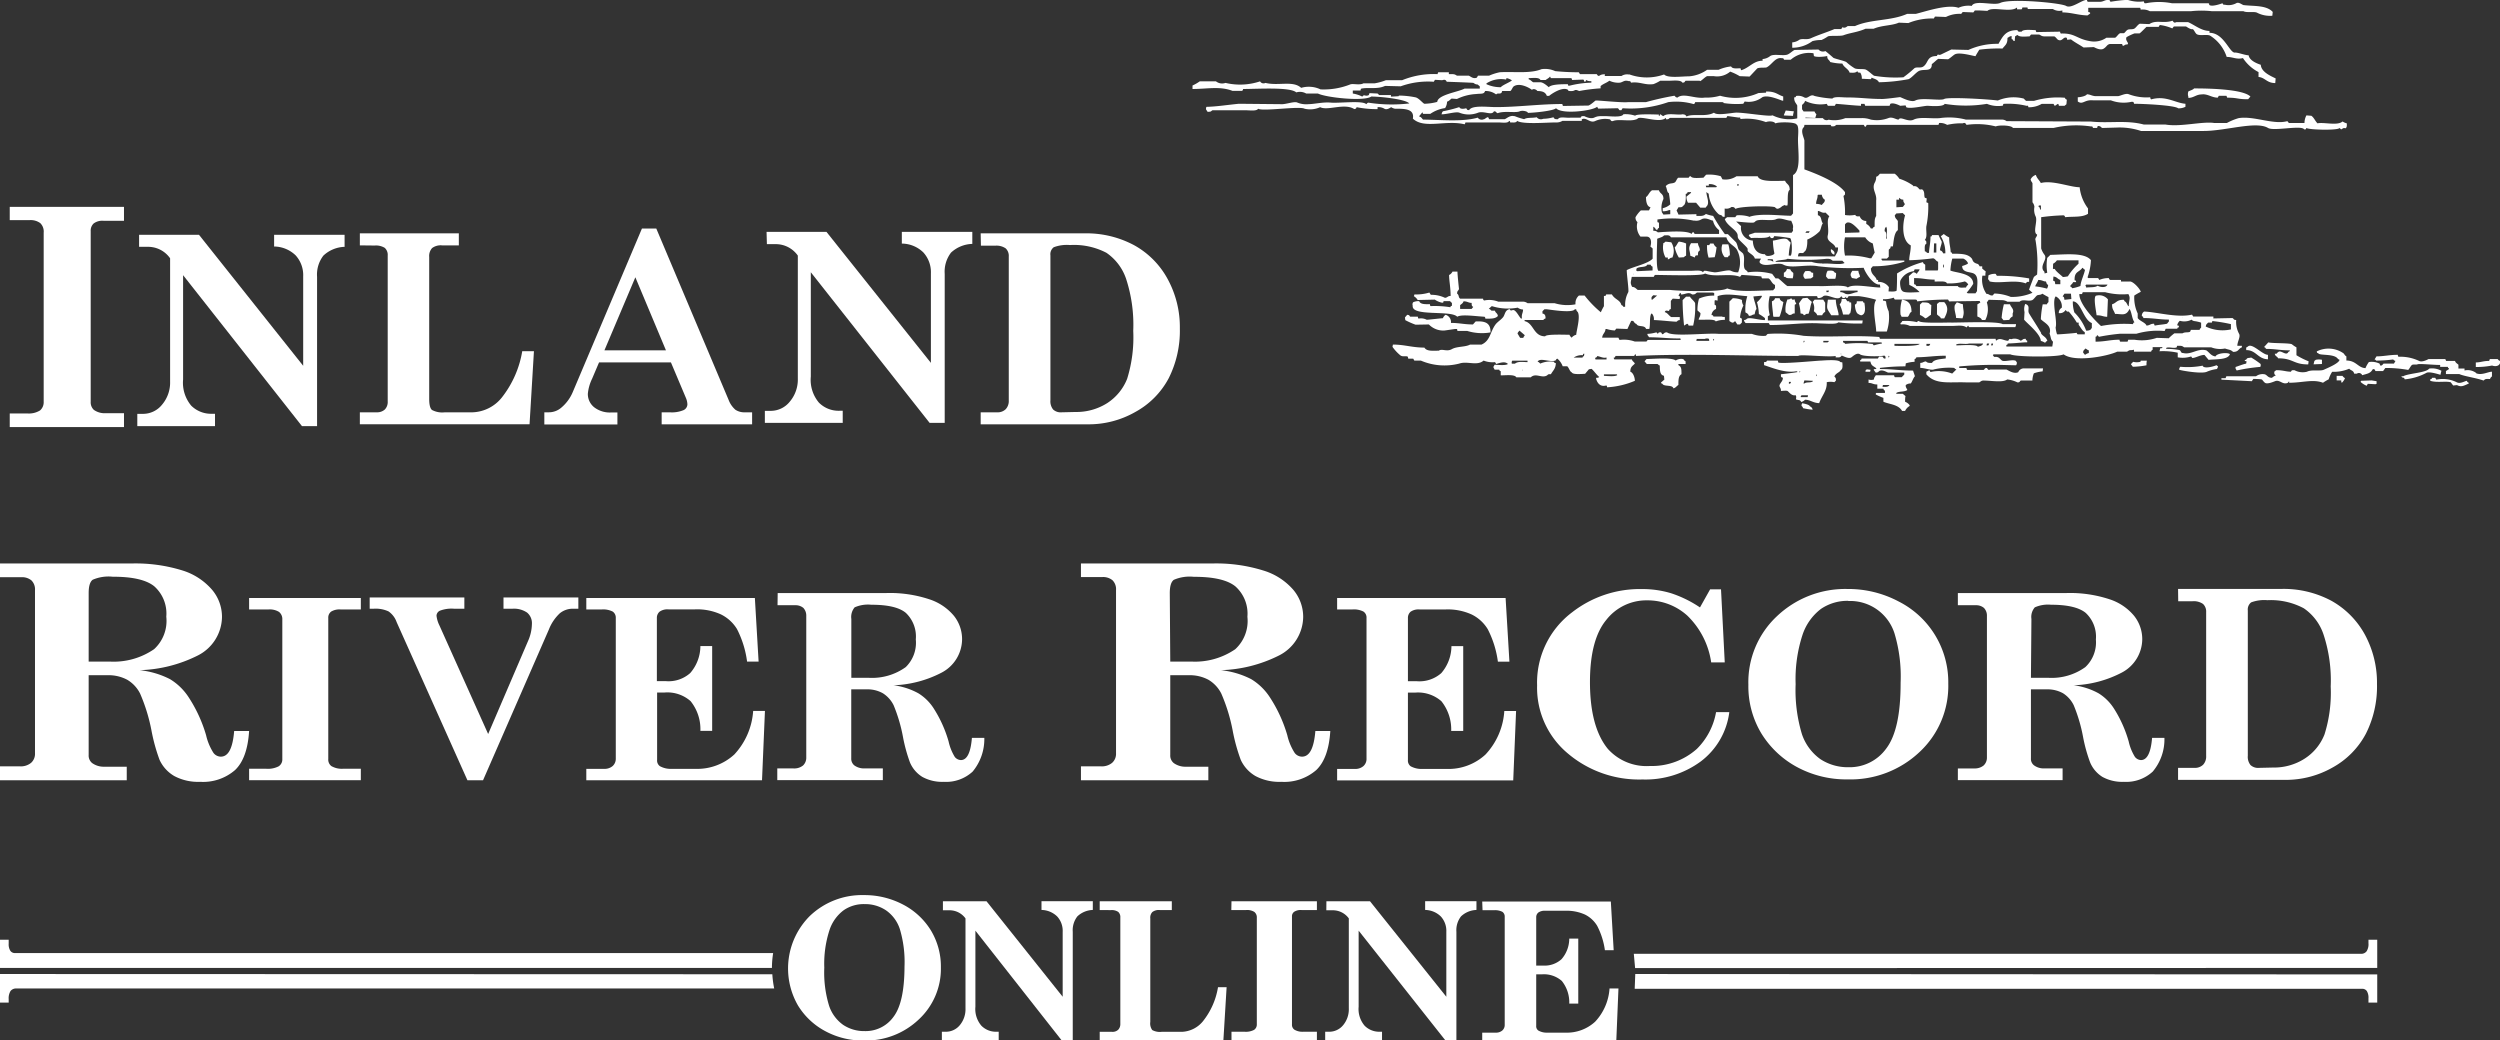
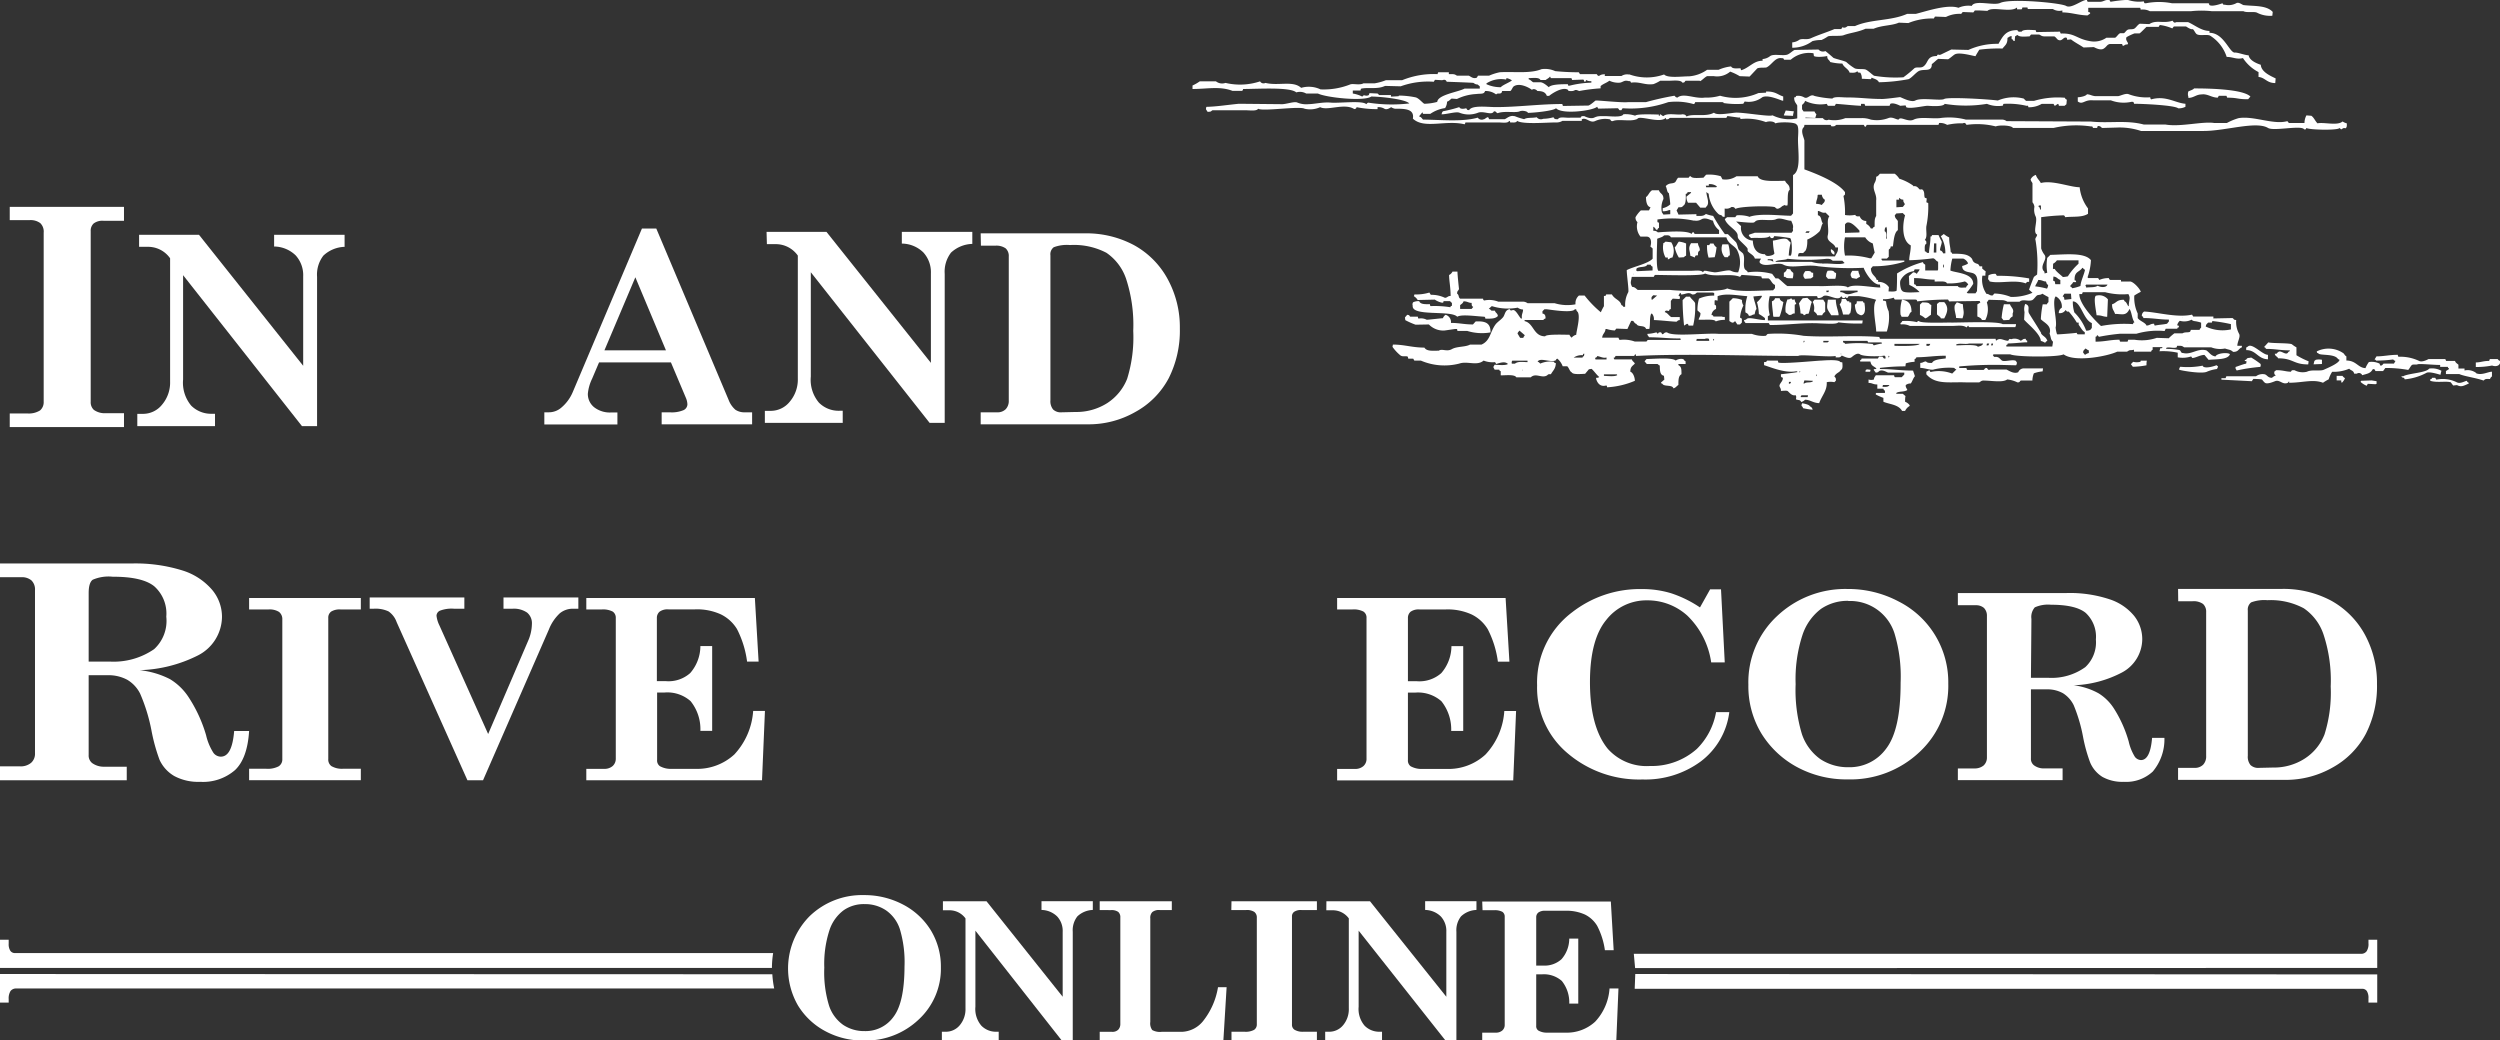
<svg xmlns="http://www.w3.org/2000/svg" id="Layer_1" data-name="Layer 1" viewBox="0 0 307.9 128.14">
  <rect x="0" y="0" width="307.9" height="128.14" fill="#333333" stroke="none" />
  <defs>
    <style>.cls-1,.cls-2{fill:#fff;}.cls-2{fill-rule:evenodd;}</style>
  </defs>
  <title>irr_logo</title>
  <path class="cls-1" d="M23.07,37H37.14v1.71H34.6a1.78,1.78,0,0,0-1.19.33,1.2,1.2,0,0,0-.37.94V61A1.27,1.27,0,0,0,33.43,62a2.28,2.28,0,0,0,1.45.41h2.26v1.71H23.07V62.44h2.16a2.6,2.6,0,0,0,1.57-.37A1.33,1.33,0,0,0,27.25,61V40.18A1.45,1.45,0,0,0,26.83,39a2,2,0,0,0-1.31-.37H23.07Z" transform="translate(-21.87 -11.52)" />
  <path class="cls-1" d="M39,40.44h7.38L59.21,56.57v-11a3.62,3.62,0,0,0-.93-2.6,3.87,3.87,0,0,0-2.65-1.09V40.44h8.68v1.48A4,4,0,0,0,61.7,43a3.82,3.82,0,0,0-.78,2.61V64H59.06L44.42,45.41V58.26a4.4,4.4,0,0,0,1,3.22,3.46,3.46,0,0,0,2.53,1h.4V64H38.78V62.49h.66a3,3,0,0,0,2.38-1.12,4.21,4.21,0,0,0,1-2.86V43.33A3.31,3.31,0,0,0,40,41.92H39Z" transform="translate(-21.87 -11.52)" />
-   <path class="cls-1" d="M66.19,41.74V40.26H78.38v1.48H76.32a1.78,1.78,0,0,0-1.23.33,1.45,1.45,0,0,0-.36,1.09V60.65c0,.71.11,1.16.34,1.36a2.69,2.69,0,0,0,1.59.29h3.42a4.82,4.82,0,0,0,3.57-1.79,12.55,12.55,0,0,0,2.54-5.74h1.44l-.54,9H66.19V62.3h2.08a1.4,1.4,0,0,0,1-.35,1.33,1.33,0,0,0,.35-1V43a1.17,1.17,0,0,0-.36-.95,2.05,2.05,0,0,0-1.24-.29Z" transform="translate(-21.87 -11.52)" />
  <path class="cls-1" d="M102.7,39.67l8.91,21.11a3,3,0,0,0,.84,1.21,2,2,0,0,0,1.19.31h.86v1.48H103.36V62.3h1a3.72,3.72,0,0,0,1.7-.27.81.81,0,0,0,.47-.71,2.24,2.24,0,0,0-.19-.81l-1.84-4.36H95.65l-.85,2A5.38,5.38,0,0,0,94.27,60a2.08,2.08,0,0,0,.78,1.68,3.16,3.16,0,0,0,2.1.64h.76v1.48h-9V62.3h.52a2.35,2.35,0,0,0,1.53-.54,5.1,5.1,0,0,0,1.45-1.95l8.52-20.14Zm-2.58,6-3.81,9h7.58Z" transform="translate(-21.87 -11.52)" />
  <path class="cls-1" d="M116.28,40.08h7.38l12.86,16.13v-11a3.62,3.62,0,0,0-.93-2.6,3.83,3.83,0,0,0-2.65-1.09V40.08h8.68v1.48A4,4,0,0,0,139,42.63a3.85,3.85,0,0,0-.78,2.62V63.6h-1.86L121.73,45.05V57.9a4.35,4.35,0,0,0,1,3.21,3.42,3.42,0,0,0,2.53,1h.4V63.6h-9.59V62.12h.66A3,3,0,0,0,119.13,61a4.21,4.21,0,0,0,1-2.86V43a3.31,3.31,0,0,0-2.75-1.41h-1.06Z" transform="translate(-21.87 -11.52)" />
  <path class="cls-1" d="M142.65,40.26h12.78a12.42,12.42,0,0,1,6.12,1.46,10.42,10.42,0,0,1,4.13,4.17,12.33,12.33,0,0,1,1.5,6.09,13,13,0,0,1-1.37,6.12,10.15,10.15,0,0,1-4.08,4.14,11.58,11.58,0,0,1-5.83,1.54H142.65V62.3h2a1.42,1.42,0,0,0,1.09-.39,1.48,1.48,0,0,0,.37-1.08V43.11a1.26,1.26,0,0,0-.38-1,2,2,0,0,0-1.3-.33h-1.75Zm11.67,22a7.08,7.08,0,0,0,3.91-1.09,6.35,6.35,0,0,0,2.46-3,17.21,17.21,0,0,0,.75-5.9,18.23,18.23,0,0,0-.89-6.44,6.35,6.35,0,0,0-2.42-3.18,8.61,8.61,0,0,0-4.48-.95,4.56,4.56,0,0,0-2,.27,1.08,1.08,0,0,0-.41,1V60.81a1.62,1.62,0,0,0,.33,1.14,1.36,1.36,0,0,0,1.05.35Z" transform="translate(-21.87 -11.52)" />
  <path class="cls-1" d="M21.87,80.92H38a19.51,19.51,0,0,1,6.38.87A7.89,7.89,0,0,1,48,84.17a5.17,5.17,0,0,1,1.21,3.34,5.39,5.39,0,0,1-3,4.75,17,17,0,0,1-7.13,1.8,10.63,10.63,0,0,1,3.72,1.1,7.14,7.14,0,0,1,2.3,2.23,17.39,17.39,0,0,1,2.15,4.67,6.91,6.91,0,0,0,.92,2.2,1.16,1.16,0,0,0,.89.45c.92,0,1.47-1,1.65-3.16h1.84q-.21,3.36-1.73,4.81a6,6,0,0,1-4.3,1.45,6.24,6.24,0,0,1-3.18-.71,4.45,4.45,0,0,1-1.82-2,22.21,22.21,0,0,1-1-3.64,21.53,21.53,0,0,0-1.39-4.51,4.13,4.13,0,0,0-1.59-1.71,4.87,4.87,0,0,0-2.42-.56H32.79v9.82a1.19,1.19,0,0,0,.43,1,2.45,2.45,0,0,0,1.46.45h2.8v1.67H21.87V105.9h2.41a2,2,0,0,0,1.42-.43,1.48,1.48,0,0,0,.48-1.18V84.2A1.55,1.55,0,0,0,25.74,83a1.82,1.82,0,0,0-1.25-.39H21.87ZM32.79,93h2.6a8.77,8.77,0,0,0,5.46-1.53,4.72,4.72,0,0,0,1.5-4,4.49,4.49,0,0,0-1.48-3.74q-1.47-1.19-5.12-1.18a4.92,4.92,0,0,0-2.46.37c-.34.25-.5.8-.5,1.65Z" transform="translate(-21.87 -11.52)" />
  <path class="cls-1" d="M52.55,85.17H66.31v1.41H63.82a2,2,0,0,0-1.16.26.92.92,0,0,0-.36.79V105a1,1,0,0,0,.38.87,2.55,2.55,0,0,0,1.42.33h2.21v1.41H52.55v-1.41h2.11a2.89,2.89,0,0,0,1.53-.3,1,1,0,0,0,.45-.9V87.82a1.12,1.12,0,0,0-.41-.94,2.18,2.18,0,0,0-1.28-.3h-2.4Z" transform="translate(-21.87 -11.52)" />
  <path class="cls-1" d="M67.4,85.1H79.06v1.39H77.79a4,4,0,0,0-1.73.24.71.71,0,0,0-.43.62,3.63,3.63,0,0,0,.36,1.2l6,13.37,4.9-11.42a5.4,5.4,0,0,0,.49-2.13,1.69,1.69,0,0,0-.59-1.4A2.86,2.86,0,0,0,85,86.49H83.88V85.1H93.1v1.39h-.69a2.51,2.51,0,0,0-1.59.56,5.46,5.46,0,0,0-1.35,2l-8.11,18.57H79.44L70.72,88.14a2.68,2.68,0,0,0-1-1.32,3.77,3.77,0,0,0-1.82-.33h-.5Z" transform="translate(-21.87 -11.52)" />
  <path class="cls-1" d="M94.08,85.17h20.76L115.3,93h-1.42a12.25,12.25,0,0,0-1.24-4,4.78,4.78,0,0,0-2-1.82,7.06,7.06,0,0,0-3.18-.61h-3.26a1.68,1.68,0,0,0-1.09.28,1,1,0,0,0-.34.78v7.78h1.11a4,4,0,0,0,3-1,5.09,5.09,0,0,0,1.25-3.32h1.45v10.44h-1.45a5.5,5.5,0,0,0-1.21-3.66,4.32,4.32,0,0,0-3.2-1.06h-.92v8.29a.86.86,0,0,0,.34.78,2.75,2.75,0,0,0,1.48.33h2.87a6.74,6.74,0,0,0,4.82-1.77,8.73,8.73,0,0,0,2.32-5.36h1.45l-.36,8.54H94.08v-1.41h2.15a1.53,1.53,0,0,0,1.1-.35,1.21,1.21,0,0,0,.38-.94V87.64a.91.91,0,0,0-.38-.8A2.59,2.59,0,0,0,96,86.58H94.08Z" transform="translate(-21.87 -11.52)" />
-   <path class="cls-1" d="M117.65,84.56H131a15.38,15.38,0,0,1,5.3.76,6.58,6.58,0,0,1,3.06,2.05,4.61,4.61,0,0,1,1,2.89,4.68,4.68,0,0,1-2.52,4.1,13.86,13.86,0,0,1-5.92,1.56,8.42,8.42,0,0,1,3.08,1,5.93,5.93,0,0,1,1.91,1.92,15.35,15.35,0,0,1,1.79,4,6.12,6.12,0,0,0,.76,1.9,1,1,0,0,0,.75.39c.76,0,1.21-.91,1.36-2.73h1.53a6.27,6.27,0,0,1-1.44,4.15,4.82,4.82,0,0,1-3.56,1.26,5.06,5.06,0,0,1-2.64-.61,3.86,3.86,0,0,1-1.52-1.78,19.75,19.75,0,0,1-.86-3.14,19.41,19.41,0,0,0-1.15-3.9,3.64,3.64,0,0,0-1.33-1.48,3.87,3.87,0,0,0-2-.48h-1.89v8.49a1.06,1.06,0,0,0,.36.86,2,2,0,0,0,1.21.39h2.32v1.44h-13v-1.44h2a1.72,1.72,0,0,0,1.18-.37,1.32,1.32,0,0,0,.39-1V87.39a1.39,1.39,0,0,0-.36-1,1.49,1.49,0,0,0-1-.33h-2.18ZM126.72,95h2.16a7.11,7.11,0,0,0,4.54-1.32,4.18,4.18,0,0,0,1.24-3.41A4,4,0,0,0,133.43,87c-.82-.68-2.23-1-4.25-1a4.06,4.06,0,0,0-2.05.32,1.83,1.83,0,0,0-.41,1.43Z" transform="translate(-21.87 -11.52)" />
  <path class="cls-1" d="M186.55,85.17H207.3l.47,7.84h-1.42a12.22,12.22,0,0,0-1.25-4,4.76,4.76,0,0,0-2-1.82,7.11,7.11,0,0,0-3.19-.61H196.7a1.71,1.71,0,0,0-1.1.28,1,1,0,0,0-.33.78v7.78h1.11a4.06,4.06,0,0,0,3-1,5.14,5.14,0,0,0,1.25-3.32h1.45v10.44H200.6a5.56,5.56,0,0,0-1.21-3.66,4.36,4.36,0,0,0-3.21-1.06h-.91v8.29a.88.88,0,0,0,.33.78,2.79,2.79,0,0,0,1.49.33H200a6.71,6.71,0,0,0,4.82-1.77,8.62,8.62,0,0,0,2.32-5.36h1.45l-.35,8.54H186.55v-1.41h2.14a1.53,1.53,0,0,0,1.1-.35,1.18,1.18,0,0,0,.38-.94V87.64a.88.88,0,0,0-.38-.8,2.56,2.56,0,0,0-1.36-.26h-1.88Z" transform="translate(-21.87 -11.52)" />
  <path class="cls-1" d="M263,84.56h13.35a15.48,15.48,0,0,1,5.31.76,6.55,6.55,0,0,1,3.05,2.05,4.62,4.62,0,0,1,1,2.89,4.69,4.69,0,0,1-2.53,4.1,13.82,13.82,0,0,1-5.92,1.56,8.42,8.42,0,0,1,3.09,1,6,6,0,0,1,1.91,1.92,15.35,15.35,0,0,1,1.78,4,6.06,6.06,0,0,0,.77,1.9,1,1,0,0,0,.74.39c.76,0,1.22-.91,1.37-2.73h1.52a6.16,6.16,0,0,1-1.44,4.15,4.82,4.82,0,0,1-3.56,1.26,5.06,5.06,0,0,1-2.64-.61,3.85,3.85,0,0,1-1.51-1.78,19.37,19.37,0,0,1-.87-3.14,19.41,19.41,0,0,0-1.15-3.9,3.62,3.62,0,0,0-1.32-1.48,3.94,3.94,0,0,0-2-.48H272v8.49a1,1,0,0,0,.37.86,2,2,0,0,0,1.21.39h2.32v1.44H263v-1.44h2a1.72,1.72,0,0,0,1.18-.37,1.32,1.32,0,0,0,.4-1V87.39a1.36,1.36,0,0,0-.37-1,1.48,1.48,0,0,0-1-.33H263ZM272,95h2.17a7.1,7.1,0,0,0,4.53-1.32A4.18,4.18,0,0,0,280,90.28,4,4,0,0,0,278.74,87q-1.23-1-4.26-1a4,4,0,0,0-2,.32,1.79,1.79,0,0,0-.42,1.43Z" transform="translate(-21.87 -11.52)" />
-   <path class="cls-1" d="M155,80.92h16.1a19.51,19.51,0,0,1,6.38.87,7.89,7.89,0,0,1,3.68,2.38,5.17,5.17,0,0,1,1.21,3.34,5.39,5.39,0,0,1-3,4.75,17,17,0,0,1-7.13,1.8,10.63,10.63,0,0,1,3.72,1.1,7.14,7.14,0,0,1,2.3,2.23,17.39,17.39,0,0,1,2.15,4.67,6.91,6.91,0,0,0,.92,2.2,1.16,1.16,0,0,0,.89.45c.92,0,1.47-1,1.65-3.16h1.84q-.21,3.36-1.73,4.81a6,6,0,0,1-4.3,1.45,6.24,6.24,0,0,1-3.18-.71,4.45,4.45,0,0,1-1.82-2,22.21,22.21,0,0,1-1-3.64,21.53,21.53,0,0,0-1.39-4.51,4.13,4.13,0,0,0-1.59-1.71,4.87,4.87,0,0,0-2.42-.56H166v9.82a1.19,1.19,0,0,0,.43,1,2.45,2.45,0,0,0,1.46.45h2.8v1.67H155V105.9h2.42a2,2,0,0,0,1.42-.43,1.48,1.48,0,0,0,.48-1.18V84.2a1.55,1.55,0,0,0-.44-1.22,1.82,1.82,0,0,0-1.25-.39H155ZM166,93h2.6A8.77,8.77,0,0,0,174,91.48a4.72,4.72,0,0,0,1.5-4,4.49,4.49,0,0,0-1.48-3.74q-1.47-1.19-5.12-1.18a4.92,4.92,0,0,0-2.46.37c-.34.25-.5.8-.5,1.65Z" transform="translate(-21.87 -11.52)" />
  <path class="cls-1" d="M231.24,86.33l1.25-2.23h1.34l.46,9h-1.67a10,10,0,0,0-2.94-5.76,7.28,7.28,0,0,0-4.94-1.88,6.26,6.26,0,0,0-5.05,2.42q-2,2.43-2,7.65c0,3.69.74,6.43,2.2,8.22a6.41,6.41,0,0,0,5.19,2.11,8.35,8.35,0,0,0,5.78-2.11,8.45,8.45,0,0,0,2.36-4.52h1.63a9,9,0,0,1-3.5,6.06,11.5,11.5,0,0,1-7.19,2.23,13.57,13.57,0,0,1-9.25-3.25,10.53,10.53,0,0,1-3.73-8.33,10.83,10.83,0,0,1,4.3-9,13.57,13.57,0,0,1,8.59-2.87,12.24,12.24,0,0,1,3.6.51A14.32,14.32,0,0,1,231.24,86.33Z" transform="translate(-21.87 -11.52)" />
  <path class="cls-1" d="M249.41,84.06a13.23,13.23,0,0,1,6.3,1.54,11.14,11.14,0,0,1,6.11,10.14,11.1,11.1,0,0,1-3.55,8.41,12.39,12.39,0,0,1-8.83,3.36,12.77,12.77,0,0,1-6.27-1.53,11.65,11.65,0,0,1-4.37-4.13,11.24,11.24,0,0,1-1.6-6,11.12,11.12,0,0,1,3.51-8.43A12.22,12.22,0,0,1,249.41,84.06Zm.1,1.46a5.8,5.8,0,0,0-3.38,1,6.66,6.66,0,0,0-2.27,3.21,17.58,17.58,0,0,0-.84,6.06,18.71,18.71,0,0,0,.77,6.13,6.22,6.22,0,0,0,2.27,3.09,6.12,6.12,0,0,0,3.47,1,5.55,5.55,0,0,0,4.67-2.33q1.76-2.33,1.75-8.08a18.48,18.48,0,0,0-.75-6.06,5.73,5.73,0,0,0-5.69-4Z" transform="translate(-21.87 -11.52)" />
  <path class="cls-1" d="M290.12,84.05h12.79A12.48,12.48,0,0,1,309,85.51a10.55,10.55,0,0,1,4.13,4.17,12.43,12.43,0,0,1,1.49,6.09,12.88,12.88,0,0,1-1.37,6.12,10.19,10.19,0,0,1-4.07,4.14,11.65,11.65,0,0,1-5.84,1.54H290.12v-1.48h2a1.44,1.44,0,0,0,1.09-.39,1.48,1.48,0,0,0,.37-1.08V86.9a1.27,1.27,0,0,0-.39-1,2,2,0,0,0-1.3-.33h-1.75Zm11.68,22a7,7,0,0,0,3.9-1.09,6.24,6.24,0,0,0,2.46-3,17.17,17.17,0,0,0,.76-5.9,18,18,0,0,0-.9-6.44,6.33,6.33,0,0,0-2.41-3.18,8.62,8.62,0,0,0-4.49-1,4.6,4.6,0,0,0-2,.27,1.11,1.11,0,0,0-.41,1V104.6a1.62,1.62,0,0,0,.33,1.14,1.36,1.36,0,0,0,1.05.35Z" transform="translate(-21.87 -11.52)" />
  <path class="cls-2" d="M245.08,16.59a3.91,3.91,0,0,1,1.12-.14A5,5,0,0,0,247,16c.29-.12,1.54,0,1.92-.14.82-.31,1.72-.36,2.71-.8h1c1-.44,2.26-.37,3.1-.75l1.17.05a7.66,7.66,0,0,1,3.14-.56l.14-.24,1.35.05a3.7,3.7,0,0,1,1.88-.38l.19-.23,1.31.05.18-.24h.61l.94.05c.62-.59,2.86.26,3.65-.42v.23h.38c.26,0,.21,0,.28-.23l.51,0c.17,0,.11,0,.15.19l3.09,0a1.49,1.49,0,0,0,1.17.18l0,.24c1.09,0,1.92.34,3.1.37l.32-.23v-.1c-.09-.07-.06-.06-.23-.09v-.52l6.37,0c.08.09.06.06.09.23a1.86,1.86,0,0,1,1.13.19h5.06a11.83,11.83,0,0,1,2.57,0h3.89c.4.22,1.35,0,1.69.19a3.48,3.48,0,0,0,1.87.37l.05-.47c-.78-.85-2.33-.69-3.56-.84-.18,0-.63-.44-.94-.23a2,2,0,0,1-1.4.18c-.23,0-.18,0-.29-.18-.23.08-1.23.44-1.59.23-.12-.07.06-.2-.19-.23l-4.45,0a8.3,8.3,0,0,0-3.18,0c-.27,0-.19,0-.28-.23a4.44,4.44,0,0,1-2-.19,18.75,18.75,0,0,0-2.1.24l-.14-.24c-.6,0-.64.19-1.08.24H279c-.08-.1-.07-.07-.1-.24-.63,0-1.92,1.13-2.57.75s-6.9-.95-8.11-.37c-.81.38-3.14-.42-3.51.37a3,3,0,0,0-1.64.23c-1.36-.48-4.13.48-5.25.75l-1.07,0c-2,.89-4.47.63-6.42,1.5h-.89c-.14.08-.34.31-.66.14l-.14.23h-.84c-.77.34-2,.72-2.9,1.13-.52.23-1,0-1.41.18a1.73,1.73,0,0,1-.89.33l0,.61,0,.05A4.15,4.15,0,0,0,245.08,16.59Zm46.65,38.83.14.19c.41,0,.95-.37,1.5-.38l.51.61c1-.1,2.39,0,2.63-.7-.27-.25-1.61-.13-1.78.28-.58-.09-.7-.45-1.13-.75-1.09-.29-1.84.58-2.85.33-.35,0-.22-.27-.47-.37a8.6,8.6,0,0,0-1.59-.14l-.05-.1c.3-.21.93.09,1.31-.09l.05-.19h.32c.38,0,.4.12.57.19h3.32a3,3,0,0,0,1.69.14c.52.19.65.11,1,.42.71,0,.61-.38,1.08-.56v-.19l-.09,0-.47,0c0-.51.4-1.07.23-1.45a3.09,3.09,0,0,1-.37-1.73c-.37,0-.28-.18-.47-.24l-2.34.05V50.5l-2.49,0-.14-.23c-1.84.42-4.31-.32-5.9-.38a.59.59,0,0,0-.28.56c.16.1.13,0,.19.24,1.23,0,2,.19,3.14.19l0,.23-.23.28c-.48.11-1,.12-1.5.23-.07-.09-.06-.06-.09-.23-.51,0-.47.2-.94.23-.1-.36-.84-.56-1.08-.93v-.56a4.61,4.61,0,0,1-.42-2.21,7.9,7.9,0,0,1,.8-.46c-.1-.38-.95-1.31-1.36-1.27h-1.08V46l-1.31,0c-.16-.08-.12-.07-.19-.23a2.76,2.76,0,0,0-1.17.23l-.14-.23-1.22,0-.09-.1a7.24,7.24,0,0,0,.42-2.11c-.8-1-3.27-.68-5-.65l-.38.37a5.51,5.51,0,0,0,0,1.83l-.33.09c0-.33-.12-.26-.19-.42-.32-.69.56-1.31.19-1.87a2.46,2.46,0,0,1-.42-.8c0-1.28,0-2.56,0-3.84a25,25,0,0,1,2.77-.23c.16.08.11.07.19.23,1-.11,2.09.05,2.81-.42l0-.66A5.24,5.24,0,0,1,278,34.58c-1.18,0-3.34-.9-4.78-.52-.19-.36-.49-.57-.61-1a1.07,1.07,0,0,0-.65.56c.07.28.15.28.23.47,0,.78,0,1.56,0,2.34a1.12,1.12,0,0,1,.24.56,1.93,1.93,0,0,0,.14,1.17c.3.56-.39,2,.19,2.25,0,.29-.31.41-.19.71a18.31,18.31,0,0,1,.19,4.21l-.38.28c-.06.08-.58,1.47-.61,1.59l.42.38a6.36,6.36,0,0,1-2.67.51,5.85,5.85,0,0,0-2-.42c-.19.08-.1.27-.38.24s-.35-.22-.61-.19a3.07,3.07,0,0,1-.51-2.25h.37c0-.17,0-.34.05-.51L266,44.6l0-.28-.32,0c-.2-.4-.25-.24-.57-.42s-.28-.41-.42-.57c-.46-.51-1.1-.57-2.39-.56-.07-.19,0-.11-.18-.19-.05-.75-.19-1-.19-1.82a3,3,0,0,1-.66-.42l-.37.28a3.9,3.9,0,0,1,.56,2.1l-.05,0h-.23a.51.51,0,0,0-.38-.37c0-.39.3-.91.19-1.13a7.49,7.49,0,0,1-.37-.75h-.8c-.07.2,0,.12-.19.19,0,.87-.18,1.44-.18,2l-.24,0c-.13-.11-.06-.13-.28-.19,0-.4-.07-.82.19-.93,0-.34,0-.31-.19-.47.35-.4.12-1.06.19-1.69a11.88,11.88,0,0,0,.23-2.85l-.23-.1.05-.47-.24-.09c-.12-.29,0-.6-.19-.89s-.35,0-.51-.19-.34-.4-.7-.33l-.05-.09a6.15,6.15,0,0,0-1.69-.84,2.34,2.34,0,0,0-.56-.61h-1.83c-.16.16-.2.3-.46.37a1.36,1.36,0,0,1-.19.75c-.38.79.29,1.33.19,2.16v1.92c-.21.36-.19.6-.19,1.31-.16.09-.16.06-.24.23h-.23a1.22,1.22,0,0,0-.56-.56v-.37a.79.79,0,0,1-.8-.57c-.21,0-.44.07-.56-.18A3.57,3.57,0,0,1,249.1,38a10.36,10.36,0,0,0-.18-2.3c0-.16.19-.08.18-.32v-.19c-.92-1.28-3.73-2.34-5-2.81V28.86c0-.28-.46-1.05-.19-1.54.09-.16.17-.08.19-.42h3.23l.1.18c.45,0,.33,0,.61-.18h3.37l.14.23h.09l.14-.23,8.81,0c.08-.09.06-.06.09-.23a1.66,1.66,0,0,1,1,.23,7.73,7.73,0,0,1,1.92-.19c.27-.12.35,0,.47.19a9.35,9.35,0,0,1,3.6.19c.44-.2,2-.13,2.11.19h5a12.36,12.36,0,0,1,4.59-.19c.24,0,.19,0,.28.19h.47c.08-.1.07-.07.1-.24.43,0,.36.15.56.24l1.78-.05a8.34,8.34,0,0,1,3,.42h7.73c2.66,0,6.46-1.25,7.91-.37.72.43,4.16-.39,4.45.18.25,0,.19,0,.28-.18.29.24,3.93.32,4.08,0l.19.18c.23-.1.24-.22.56-.14.15-.13.16-.3.14-.61a1.62,1.62,0,0,1-.52-.23c-.63.56-2.28.06-3.09.23-.29-.29-.41-.68-.75-.93l-.61-.05h0a2,2,0,0,0-.24.94l-1.92,0-.19-.23c-1.7.48-4.15-.68-6-.37a7.11,7.11,0,0,0-1.45.6h-1.55c-1.42-.23-4.16.51-6,.19h-2.67c-2.16-.58-4.29-.13-6.51-.37l-10.4-.05a1,1,0,0,0-.51-.19h-4.5a8.21,8.21,0,0,0-3.23-.18c-1,.09-2.46-.19-3.19.18s-1.64-.47-1.87,0c-.32,0-.78-.39-1.27-.18a4,4,0,0,1-2.15.18,3.07,3.07,0,0,0-1.22-.18l-1.92,0a3.69,3.69,0,0,1-2.06.19.53.53,0,0,1-.7-.19l-2.16,0V26l1.22.05.14-.47a.73.73,0,0,1-.23-.33H244l-.19-.28,0-.52c.16-.17.3-.24.37-.51a4.34,4.34,0,0,0,2.67.37l.14.24h.85l.14-.24c1.16.08,2,.19,3.09.24l0-.24h.43l.09.24h3l.09-.24c.36-.18,1,.13,1.22.24l.66-.05.09.23c.51.24,2.29-.21,2.67-.18s1.89.14,2.06-.24a15.9,15.9,0,0,0,5.2,0,3.62,3.62,0,0,0,1.83.24c.25,0,.1-.17.23-.24a9.91,9.91,0,0,1,2.81.24c.21,0,.18-.07.24.18a3.05,3.05,0,0,0,1.64-.42h1.45l.14.24c.25-.08.19-.15.42-.24.08.09.07.07.1.24h.7l.23-.19.05-.56c-.16-.09-.16-.06-.24-.24a10.23,10.23,0,0,0-3.79.38l-1,0-.28-.28a5,5,0,0,0-3.19.24c-1.24-.17-6.17-.45-6.6-.19s-2.83-.21-3.56.19c-.52.27-1.65-.35-1.87-.42-.06,0-1.7.23-2.21.23-1.73,0-2.66-.19-4.45-.19-.45,0-1.48-.14-1.68.14a12.56,12.56,0,0,1-2.2-.32c-.56-.3-.79.41-1.27.18a1.45,1.45,0,0,0-1-.18c-.09.18,0,.13-.24.18,0,.58.21.65.38,1V26.1a4.64,4.64,0,0,1-3.05-.38c-.34.22-3.77-.41-4.63-.32s-2.24.35-2.58,0c-1,.57-2.61.06-3.37.47-.19-.26-.17-.21-.47-.28-.64.15-1.88-.22-2.39.23-.21-.07-.2-.13-.37-.23-.08.09-.07.06-.1.23-.18-.1-.06,0-.09-.19-.22,0-2.75-.12-2.91.14a3.8,3.8,0,0,0-1.45-.18c-.19.44-1.69.23-2.29.23-.78,0-.89,0-1.32.19s-1.07-.11-1.21-.19h-.14c-.32,0-.2.12-.33.19h-1.22c-.49.07-1.36-.19-1.55.19-.38,0-.41,0-.56-.24a4.64,4.64,0,0,1-1.26.19.66.66,0,0,1-.8-.19c-.5.12-1.21,0-1.54.24a8.07,8.07,0,0,1-1.18-.38h-.09c-.47-.11-.85.26-1.12.38h-1.92c-.09-.06,0-.24-.24-.24l-.37.24-.05,0a.59.59,0,0,1-.75-.19c-1.92.54-4.5.26-6.74.24-.17-.17-.2-.31-.47-.38v-.05l.42-.51H197l.14.23.89,0a4.31,4.31,0,0,1,1.82-.71,1.54,1.54,0,0,0,.24-.79c.25-.07.39-.27.56-.38l.66.05a6.16,6.16,0,0,1,2.38-.61c.57-.08.95.06,1.08-.37a2.1,2.1,0,0,1,1.36.42c.26-.23.35,0,.66-.19l.09-.23h1c.17-.1.27-.46.42-.57.68-.47,1.8.09,2.25.43.18-.22.6,0,.66.14.64,0,1,.15,1.17.6h.28c.21-.19,1.53-1.12,2.25-.79.14.06,0,.16.28.19.81.07.46-.32,1.17,0A22.21,22.21,0,0,1,219,22.4l0-.28c.35-.3.74-.39,1.08-.66a2.54,2.54,0,0,0,1.31.24c.43-.09.5-.34,1.07-.19.23,0,.18,0,.29.19,1.08-.15,1.68.33,2.76.18a4.71,4.71,0,0,0,.84-.42h1.22c.34,0,1.33-.12,1.5.24.37,0,.24-.15.42-.24h1.69l.09.05c.25-.12.54-.47.84-.61h.85a2.47,2.47,0,0,0,2-.56,6.61,6.61,0,0,1,1.17.56l1.22.05.94-1c.29-.16,1-.05,1.17-.14.66-.34,1.06-1.28,1.87-1.12.21,0,.15,0,.28.19h.8a3.45,3.45,0,0,1,2.81-.8l.05.33c.22.2,1.43.09,1.64,0,0,.49.23.42.37.75a6.62,6.62,0,0,0,1.5.19c.18.48.74.64.89,1.12.42,0,.7.06.94-.18.13.17.06.17.37.18a1.22,1.22,0,0,1,.19.75l1.12.05.1-.19c.25.15.69.18.89.57a21.67,21.67,0,0,0,3.65-.38c.4-.17.87-.79,1.26-1,.65-.32,1.62.18,1.6-.85.29-.21.56-.5.79-.65l1.22.05c.22-.11.66-.52.84-.61.58-.3,2.24.21,2.53.23.14-.27.32-.55.47-.8a17.92,17.92,0,0,1,2.86-.14c.32-.43.62-.52.61-1.31.21-.11.23-.19.51-.23v.37c.19.1.13,0,.24.24H270l.05-.57.28-.18c.25.28.86.21,1.5.18l.18-.23H273c.22.08.31.25.75.23l1.12,0c.18.07.34.35.47.42.53.28.66-.46,1.08-.23l.05.23.46-.05c.48.38,1.12.7,1.55,1l1.27-.05c.19.1.82.44,1.21.19s.38-.48.75-.57h1.5a.49.49,0,0,1,.1.24c.35-.1.18-.18.6-.19l.05-.14c-.11-.24-.32-.43-.19-.75a6.21,6.21,0,0,1,1-.47l.61,0c.17-.1.68-.65.85-.8l1.5,0,.14-.23a5.59,5.59,0,0,1,1.54.42l.19-.24,1.5,0c.2.12.59.4.84.33.18.14.29.48.47.61.36.25,1.22,0,1.64.18a4.87,4.87,0,0,1,2.06,2.63c.79,0,1.21.35,2,.14a5.13,5.13,0,0,0,1.92,1.73V21c.82.07,1,.75,2.06.75l.05-.57c-.55-.28-1.78-.77-1.83-1.68-.52-.17-1.4-.54-1.5-1.17-.44,0-1.41-.39-1.73-.33-.67-.07-1.34-2.43-3.09-2.44v-.23c-1,0-1.85-.75-2.63-1.08l-1.45,0c-.29.13-.33,0-.47-.18-1.13.39-2-.15-2.86.42l-1.17-.05c-.26.13-.37.36-.61.56s-.68.07-.89.19-.29.32-.46.42l-.47,0c-.24.12-.38.42-.61.56h-1.08a2.65,2.65,0,0,1-2,.42c-1.72-.29-1.82-1-3.61-.94-.07-.09-.06-.06-.09-.23l-2.91.05c-.07-.1-.06-.07-.09-.24-.47,0-1.59-.14-1.73.19-.31,0-.44.06-.52-.19-1.44,0-1.78.72-2.34,1.69a8.49,8.49,0,0,0-3.7.75l-2.11-.05-1.26.61c-.39.17-.33-.19-.52.19-1.29,0-1,.86-1.69,1.31-.32.2-.77,0-1.07.19a14,14,0,0,1-1.36,1.12,16,16,0,0,1-3.61-.19c-.28-.18-.71-.61-1-.75s-1.12,0-1.41-.18a6.72,6.72,0,0,1-1-.75c-.15-.13-1.28-.38-1.59-.52,0,0-.81-.72-1-.84a.72.72,0,0,1-.84-.19l-2.95.05c-.28.14-.57.44-.85.56-.52.22-1.69-.12-2.15.19a1.67,1.67,0,0,1-.94.37V19c-1.11,0-1.58.83-2.62,1.17a.42.42,0,0,1-.09-.24c-.48,0-1,.1-1.17-.23a5.19,5.19,0,0,0-1.55.42l-1.41,0a4.4,4.4,0,0,1-2.2.8c-.92,0-2.65.25-3.09-.23a6.35,6.35,0,0,1-4.26,0l-.14,0a1.25,1.25,0,0,0-.85.19H219.5l.05-.19a.94.94,0,0,0-.75.19c-.23-.07-.16-.1-.28-.23l-2.06,0-.15-.23a28.23,28.23,0,0,1-2.9-.14,3,3,0,0,0-1.69-.24c-1.41.58-3.46.27-5.15.38a6.79,6.79,0,0,0-1.31.42l-1.36,0-.14.24c-.46.21-.83-.2-1-.24l-1.45,0c-.34-.21-.35-.19-1-.19v-.23H199l-.09.23a10.28,10.28,0,0,0-4.36.75h-2a6.66,6.66,0,0,1-1.36.38H189.8c-.48.27-1.31,0-1.64.14a8.86,8.86,0,0,1-3.65.61,3.37,3.37,0,0,0-2.39-.19c-1-.93-2.81-.21-4.4-.61a.49.49,0,0,1-.66-.19,7.8,7.8,0,0,1-4.26.19,1.23,1.23,0,0,1-1.17-.19l-2,0a5.33,5.33,0,0,1-.89.51l0,.43c1.83,0,3.36-.37,4.92.23h1.17c.12-.1.09,0,.14-.23,1.8,0,5.79-.27,6.55.42a1.54,1.54,0,0,1,1.22.14h1.45c1,.5,5.7,1,6.56.37,1.06,0,4.2.31,4.69.85a18.71,18.71,0,0,1-5.06-.1c-.16.07-.13.09-.24.19-.46-.48-3.36-.1-4.35-.19s-2,.18-2.77.19a2.86,2.86,0,0,1-1.35-.19c-.37-.21-1.47.25-2.07.19l-5.15-.05c-1.53.15-2.72.35-4,.38-.12.38,0,.33.14.61.5,0,.38-.06.61-.19h4.07c.47,0,1.39.14,1.55-.19.58.36,5.1-.35,5.72,0a3,3,0,0,0,1.92-.19c.94.48,3-.55,4.21.24.19-.08.2,0,.28-.24a12.51,12.51,0,0,0,2.58.24l0-.24a1.39,1.39,0,0,1,.84.19c.33.2.76-.16.84-.19a1.14,1.14,0,0,0,.47.19c1.19,0,2.41,0,2.2,1.22,1.38,1.32,4.06.13,6.37.7a.45.45,0,0,0,.1-.23h4.07c.42,0,1.19.14,1.31-.19.17.09.08,0,.14.19.38,0,.73.07.85-.19.71.45,3.61.19,4.77.19a1.39,1.39,0,0,0,.8-.19h2.39v-.19c.56-.32,1,.54,1.69.19a3,3,0,0,1,1.78-.19c.1.05.11.31.42.19.66-.25,2.12.1,2.81-.19.13,0,.19-.16.37-.18.75-.09,2.6.63,3.28,0l.05.18c.35,0,.31-.11.47-.18h4.82l2.11,0,.14-.23L236,26c.21,0,.17-.07.23.18a6.86,6.86,0,0,1,3.14.38c.27-.14,1-.12,1.13.14l.09,0c.38-.17,2.41-.16,2.53.15.35.17.19,1.32.19,1.82,0,1.59.4,3.85-.61,4.41v4.73l-.24.28c-1.37,0-3.82-.34-5.15.14l-.09-.05a4.25,4.25,0,0,0-1.46-.14l-.18.23-1,0-.28.23c.21.72,1.22,1.22,1.5,1.74.17.31,0,.41.19.7s1,.94,1.12,1.22v.28c.25.33.76.47.89.93l.61,0,.14,0c-.08.24-.23.25-.14.52.65.65,2.16-.17,2.91.23.93.51,2.78-.08,4.26.19a33.22,33.22,0,0,0,5.62.19c.22.67,1.23,2.19,2,2.06l.05.37c-1.09,0-3.36-.51-4,0-.35-.4-2.8-.11-3.61-.18H242c-.34-.22-.73-.66-1.12-.94h-.33l-.42-.56a7.53,7.53,0,0,0-3-.19c-.08-.22-.28-.25-.38-.42-.24-.47.06-1.32-.18-1.83,0-.11-.45-.39-.56-.56s-.14-.58-.33-.89c0,0-1-1-1-1h-.37a21.25,21.25,0,0,1-1.45-2.25,4.32,4.32,0,0,1-.89-.24c-.29.27-.58.26-1.17.24V37.9l-2.21.05c-.08-.22-.15-.32-.23-.52v0c.08-.13.16-.25.23-.38.33,0,.46,0,.57-.18.33-.15.36-.81.32-1.46.16-.08.16,0,.24-.23h.42l0,.09-.57.47a1.54,1.54,0,0,0,.19.75h1l.52.61h.65l.1-.14c.46-.41,0-1.24,0-1.78.13.08.11.12.28.19a3.92,3.92,0,0,0,1.17,2.48c.24.23.41.07.56.37l.24,0V37.2a1,1,0,0,0,.84-.19c.37,0,.33.08.51.24.35-.3,3.84-.41,4.74-.24.18,0,.23.32.56.19s.35-.28.61-.37.05-.11.23,0h.23c.12-.28-.08-1.74.29-1.92,0-.73-.37-.65-.57-1.12-1.25,0-3.1.18-3.37-.56h-2.62a2.43,2.43,0,0,1-1.74.37H234l-.19-.37a4.81,4.81,0,0,0-1.82-.19l-.33.37c-.43,0-1.43.14-1.55-.18-.27,0-.15.11-.28.18h-1.26c-.17.08-.27.47-.42.57-.36.22-.67,0-1.13.46.16.29.16.82.38.85a11.35,11.35,0,0,1,.18,1.4,2,2,0,0,1-.93.47v.38a1.8,1.8,0,0,0,.79-.15l.14,0v.51l-.84.05-.19-.28a2.54,2.54,0,0,1,.19-1.64c0-.7-.4-.59-.56-1.08l-.84,0c-.37.24-.45.66-.75.84,0,.56.11,1.16.56,1.26l-.19.38h-1a3.7,3.7,0,0,0-.66.84.74.74,0,0,0,.24.61,2,2,0,0,0,.37,1.78l.75,0c.56,0,.65.68.47,1.22l.28.24c0,.42,0,.84,0,1.26-.57.63-2.45,1-3.19,1.41,0,.59.28,2.49.19,2.71a3.25,3.25,0,0,0-.38,1.78l-.18.05c-.13-.12-.09-.16-.29-.24-.16-.65-.81-.67-1.17-1.31h-.7l-.09.19-.19,0v1.26a5.83,5.83,0,0,0-.38.75,13.13,13.13,0,0,1-2-2.06h-.7a1.24,1.24,0,0,0-.42,1.08,5.34,5.34,0,0,1-2.58-.14H210a1,1,0,0,0-.61-.19h-3a3,3,0,0,0-1.73-.14c-.12-.1-.09,0-.14-.23H201.7c-.25-.18-.1-.44-.37-.61,0-.38.13-.32.23-.57,0,0-.19-1.74-.19-2.15l-.61,0a.9.9,0,0,1-.42.42c0,.69.19,1.56.19,2.58-.39,0-.37.21-.7.23a3.82,3.82,0,0,0-1.74-.37l-.18-.28a5.5,5.5,0,0,1-1.83.23L196,48a1.32,1.32,0,0,1,.47.47l2.11-.05a2.43,2.43,0,0,0,.89.38c.17,0,.15,0,.19-.19h.79l.24.23v.33c-.15.1-.11-.06-.19.19a12,12,0,0,0-2.44-.14c-.07-.09-.06-.07-.09-.24-.42,0-1.17.07-1.31-.37a1.52,1.52,0,0,0-.75.14.47.47,0,0,0-.05.42c-.17,1.38,4.74.51,5.48,1.36.54-.33,2.24-.06,3.37,0,.08.1.07.07.1.24.79,0,1.23,0,1.54-.33-.06-.39-.26-.32-.37-.66l-.42,0c-.14-.11-.13-.17-.33-.23v0l.37-.33a6.59,6.59,0,0,0,3.19.19,1.16,1.16,0,0,0,.66.23c0,.45-.21.54-.14,1.08l-.1.05c-.25-.26-.5-.79-.79-1s-.46.2-.61-.18c-.55.11-.56.55-.75.89s-.75.66-1,1c-.68.92-.63,2-1.73,2.48l-1.41,0c-.58.32-1.61.2-2.24.56s-1.22-.1-1.6.19c-.77,0-1.49.1-1.78-.38-1.52,0-2.48-.38-3.88-.37l-.05.28a5.29,5.29,0,0,0,1,1.07c.31.19.7,0,.89.15l.05.23.61,0,.14.24.8,0a7.36,7.36,0,0,0,4.73.37c1-.35,2.19.33,3-.37a3,3,0,0,0,1.41.19l.14.23c.56-.18,1.11-.35,1.45,0-.28.21-1.19.11-1.64.09-.21.37-.19.22,0,.61h.56c.08.14,0,.11.19.19v.51c.64,0,1.71-.14,1.92.24h1.78c.59-.56,1.3.1,1.92-.19.24-.11.11-.22.56-.19.28-.5.57-.65.61-1.36-.19-.06-.14,0-.24-.18a3.11,3.11,0,0,0-1.68.23c-.14-.12-.12-.17-.33-.23.27-.55,1.55.1,2.15-.14.13,0,.09-.18.28-.24a2.19,2.19,0,0,1,.66.94l.56,0c.24.22.3.64.56.75.15.32,1.27.18,1.64.18l.47-.56.33-.05c.34.3.6.72.94,1-.11.09-.16.1-.38.1l0,.14c.18.6.58,1,1.26.8.08.09.06.06.09.23a10.12,10.12,0,0,0,3.42-.8c0-.39-.2-1-.56-1.12,0-.62.27-.69.56-1-.11-.24-.29-.24-.37-.52l-2.16,0-.09-.19c.18-.08.16,0,.23-.23l2.3,0,.14-.23c.08.09.06.06.09.23,6.05-.31,14,0,20,0,.09-.24,3.71.18,4.59,0v.18l.09,0c.44,0,.47,0,.66-.23.18.06.85.44,1.17.23.06,0,.68-.68,1.08-.38s2.56.27,3,.15l.14.14,0,.23-.19,0-.19-.24h-.42l-.14.24-2,0c-.07.17,0,.11-.18.19v.18h1.26c.12.56.34.51.75.85-.1.08-.12.08-.33.09l0,.1.23.32c.38,0,.33-.17.52-.23.38-.13.83.17,1,.23h2v.24l-.32.33h-.66c-.27,0-.19,0-.28-.24h-2.25c-.11.21-.2.22-.23.52a1.1,1.1,0,0,1-.66,0l0,.42c.49,0,.5.19,1.08.19v.52l.75,0c.07.17,0,.15.19.24v.28h-1.08l-.05.09v.1a5.71,5.71,0,0,0,.94.42V61c.77.33,1.85.33,2.3,1.13h.37a1.38,1.38,0,0,1,.56-.61v-.1a1.26,1.26,0,0,0-.56-.42c0-.23,0-.47.05-.7l-.33-.28-.8,0,0-.1c.32-.24,1-.1,1.36-.37-.1-.23-.25-.39-.19-.61a.93.93,0,0,1,.61-.19c.21-.28.28-.64.51-.89-.08-.28-.16-.49-.23-.7-1.66,0-2.49-.19-4.08-.19v-.14a26.4,26.4,0,0,1,3.14-.19l.05-.37a4.24,4.24,0,0,1,1.08-.19v-.33c.15-.08.15-.05.23-.23,1.25,0,2.19-.19,3.61-.19v.33c-.47.09-1.47.09-1.69.56-.41,0-.56,0-.75-.19-.39.05-.3.16-.7.19v.61c.53,0,1.36.33,1.68.19a8,8,0,0,1,2.49-.19c.12.1.09.13.28.19v0l-.52.51a4.57,4.57,0,0,0-2.67-.19l-.14-.23-.37.19v.32c1.16,1.34,2.91.9,5,1l1.5,0c.19-.09.26-.24.56-.23.94,0,2.36.28,2.9-.14a3.82,3.82,0,0,1,1.27.37c.34,0,.24-.17.42-.23l1.41,0a2.47,2.47,0,0,1,.18-.89,4.15,4.15,0,0,1,1.08-.24l.05-.37h-2.39a.74.74,0,0,0-.66.47c-.52.24-1.11-.16-1.45-.33H267c-.27.11-.28,0-.42-.19-.34,0-.24.17-.42.24h-2c-.08-.1-.07-.07-.1-.24l-.89,0,0-.19a47.29,47.29,0,0,1,5-.19l2,.05a.49.49,0,0,0,.09-.37l-.14-.19c-.42-.18-1.23.13-1.64,0-.15-.06-.34-.35-.52-.42-.42-.17-.42.13-.65-.28l.09-.09,2.06,0c.68.34,5.93.37,6.56,0,1.35,1,5.34.26,6.61-.33h1.21c.44-.29.3-.11.85-.24l0,.24h2.11c.07-.19.05-.14.19-.24v-.32h1.22c-.1.17,0,.12-.28.14l-.1.37v0a8.43,8.43,0,0,1,2.25.18v.57A3.39,3.39,0,0,0,291.73,55.42ZM296,27h0l0,.14Zm-73.35-5.72c0,.09,0,0,0,.1Zm-12.51,0,0-.14c.51,0,1.28-.13,1.45.23h.65c.15-.13.42-.24.52-.42.09.09.05,0,.09.19h2.53c.08.09.07.06.1.23l1.4-.05c.08.1.06.07.09.24h.19l.05-.19a1,1,0,0,0,.65.14v.19a12.37,12.37,0,0,0-2.67.37c-.29,0-.14,0-.23-.18-.7,0-2.06,0-2.34.37-.15-.12-.69-.63-1.08-.61l-.84,0c-.2-.1-.33-.32-.61-.38Zm-2.81.09.09-.23a1.83,1.83,0,0,1,.66.28c-.24.23-1.22.6-1.36.84a4.16,4.16,0,0,1-1.78-.37l0-.1A3.33,3.33,0,0,1,207.37,21.32Zm-13.21,2-.89.05h-.05v-.19h-1.45l-.19-.19-1-.05-.09.24c-.47.23-.53-.17-.8.19a4,4,0,0,0-1.17-.38v-.37h.93c.07,0,0-.22.15-.24.92-.18,1.92.12,2.9-.33l1.92.05a9.86,9.86,0,0,1,4.07-.56l.15-.24.89.05c.3-.1.45-.06.56.19.14,0,3.21.11,3.28.14s.26.21.51.19l.28.23v.28l-1.87,0c-.77.42-3.3.75-3.37,1.64a6.44,6.44,0,0,1-1.6.23c-.25-.15-.68-.7-1.07-.79A10.68,10.68,0,0,0,194.16,23.29ZM235.85,34.2l.09,0H236l0,.18-.19,0Zm-3.89.19h.37l0-.19a1.43,1.43,0,0,1,1,.28l-.09.1H232ZM203.11,49.57H201.7V49.1c.2-.17.34-.22.42-.47.5,0,.63.21,1,.19,0,.35,0,.35.19.51Zm5.9,2.67.65.56c-.08.18-.12.13-.18.33l-.38,0c-.12-.14-.21-.37-.33-.51C208.82,52.39,208.89,52.42,209,52.24Zm.33,4.92V57h0l.05.14Zm-.89-.85h-.38a.43.43,0,0,1,.05-.37H210l0,.18C209.37,56.11,208.84,56,208.45,56.31Zm7-3.18h0c-.12-.14-.22-.19-.28-.38-.51,0-2.88-.1-3,.19-1.46,0-1.39-1.62-2.53-1.87v0l0-.14,2.29,0c.13-.1.1-.13.29-.19,0-.39-.08-.54-.38-.61v-.28l.24-.24.28,0c.17,0,3.17.53,3.46,0H216c0,.23.17.26.23.43.26.68-.2,2.17-.23,2.71A1,1,0,0,0,215.42,53.13Zm1.5,2.25c-.16.07-.11,0-.18.18h-.89c-.13,0-.08,0-.19,0a1.7,1.7,0,0,1,1.12-.29l.05-.18H217Zm36.77,3.79.05-.23.7,0h.1C254.41,59.24,254,59.15,253.69,59.17Zm37.52-5.53v-.09C291.26,53.63,291.26,53.56,291.21,53.64Zm2.3-1.87c0-.31.13-.34.28-.52l.47,0,.05-.19a19.53,19.53,0,0,1,2.29.38l0,.65v0a4.84,4.84,0,0,1-3.14-.37Zm-2.81-1.08-.05-.09C290.74,50.66,290.68,50.65,290.7,50.69ZM284,47.74c.3.52.07.67.05,1.45l-.05.05c-.14-.16-.22-.53-.46-.61l-.1-.19c-.91,0-.86.37-1.45.56,0,.65.2.69.37,1.18.84,0,1.36.31,1.78-.61.28.37.28,1.18.61,1.64-.14.09-.12,0-.18.23a15.52,15.52,0,0,0-3.94.23c-.58-.52-2.68-2.62-2.67-3.93h.33l.09-.23h2.77A8.35,8.35,0,0,0,284,47.74Zm-5.15-1.17,2.58,0c-.18.44-.9.32-1.22.14-.29.24-.93.16-1.41.23h0l0-.09C278.69,46.64,278.68,46.7,278.8,46.57Zm-.47-2.06c.13.12.09.16.28.23-.1.57-.53,1.42-.56,2a5.15,5.15,0,0,1-1,.28c-.13-.12-.08-.16-.28-.23.1-.25.28-.27.37-.52h.38c-.05-.25,0-.16-.19-.23C277.33,44.93,277.93,45.08,278.33,44.51Zm-1.4,3.84v0l-.8.09h-.05c-.06-.23,0-.33-.23-.42l.23-.33h.8ZM274.73,44a1.29,1.29,0,0,0,.47-.42h2.66V44a7.62,7.62,0,0,0-1.31,1.55,3.72,3.72,0,0,1-.61.09c-.2-.2-.91-.73-1-1h-.23Zm-1.5-7.21v.56l-.05,0c-.13-.17-.05-.31-.28-.42C273,36.8,273,36.83,273.23,36.83ZM272.9,46c.51,0,.66.21.94.18.1.19.06.33.28.43a1,1,0,0,1-.14.46,9.31,9.31,0,0,0-1.45-.28C272.56,46.6,272.81,46.31,272.9,46Zm-10.59-2.63h1.36a1.1,1.1,0,0,1,.56.52V44a3,3,0,0,1-.7.28c0,.85,1,.69,1.45.94.63.35.38,1.33.38,2.15l-.19.28h-.94l-.14-.09a7.34,7.34,0,0,0,.8-1.08c0-1.34-2.13-1.34-2.81-1.64A6.84,6.84,0,0,1,262.31,43.38Zm-1.12.75h.09v.38h0l-.1-.1Zm.47,2.3a7.12,7.12,0,0,0,2.2-.24.92.92,0,0,1,.42.38l-.19.19-.09.18c-.37,0-.89.1-1-.18l-5.11,0c-.1-.17-.05-.17-.28-.23v-.75c1.11,0,1.4.18,2.53.19v.23C260.79,46.21,261.54,46.08,261.66,46.43Zm-4.64.19a3.77,3.77,0,0,1,1.27.89c-.49,0-2,.17-2.16-.19-.18-.07-.33-1-.19-1.27a2.08,2.08,0,0,1,1.64-1.12l.1-.23h.61c-.08.29-.24.29-.33.56-.2-.11-.15-.17-.47-.19l-.52.47Zm3.05-5.11h.28l0,1.12h-.32Zm-4.31-5.39,0-.23c.22.13.15.21.52.23,0,.38.08.26.19.57l-.24.32-.8.05,0-.94Zm-1.6,3.33c.23.29,0,1,.1,1.36l0,.14h-.05c-.13-.22.11-.81-.23-.94C254,39.65,254,39.66,254.16,39.45Zm-5.06-.28c.14-.17.21-.26.43-.24.43,0,1,.62,1.35,1v.23l-1.78.05Zm-3.37-3.61.05-.05h.47c0,.2.18.55.37.61,0,.4-.22.39-.37.66a1.79,1.79,0,0,0-.71-.14C245.56,36.1,245.72,36.09,245.73,35.56ZM244.37,40l.38,0-.1.19h-.42A.54.54,0,0,1,244.37,40Zm-1,2.77c.28-.24.52.1.71-.24.32-.14.41-1,.37-1.5a5,5,0,0,0,1.5-1c.22-.3.22-.76.42-1-.26-.32-.12-.89-.61-1v-.52l.1,0c.34.11.44.27.84.19l.47.46c-.4.53,0,1.52-.19,2.35s.81.91.94,1.49h.32l0,.1c0,.51-.24.66-.37,1H243.3Zm-3.09,1a.91.91,0,0,0-.7-.19v0l0-.14h.6l.05.1Zm.05-.94c-.12.15-1,.39-1.08,0-1.09,0-1.48-.82-1.5-1.68a1.55,1.55,0,0,1-1.45-1.78l-.61-.57c.06,0,1.6.18,2.06.14.23,0,.26-.15.42-.23.53-.26,1.88.07,2.44-.19s1.26.18,1.87.19c.12.33.31.58.19,1,.08.26,0,.25-.14.47H238c-.24.1-.51.16-.7.24l-.05.14.28.28c.71-.08,1.94.11,2.3-.24l.14.24h.28l.14-.24a18,18,0,0,1,1.92.24c.25,0,.33,1.71.14,2.11V43h-.28a8.4,8.4,0,0,1,.24-1.59L242,41c-.46-.25-1.33.13-1.78.15a8,8,0,0,0,.19,1.59Zm6,1.13a4,4,0,0,1-1.35-.19h-4.45c.12-.27,1.23-.18,1.49-.38a22.27,22.27,0,0,0,4.83,0c.56,0,.51.12.75.24l1.17,0,.28.28C248.52,44.2,247.09,43.89,246.29,44ZM249.1,43a5.67,5.67,0,0,1,0-2.25h2.49a1.79,1.79,0,0,0,.93.75c.09.4.12.68.24,1.12l-.42.71-.19,0A10,10,0,0,0,249.1,43Zm4.08,3.23V46H253c-.09-.49-.7-.61-.71-1.41l.24-.28a12.44,12.44,0,0,0,3.88-.56v-.14h-2.71l-.1-.1v-.14l.66,0,.23-.23v-.85c.08-.17.21-.07.24-.42H255c.09-.56.13-1.69.61-2V38.75c-.14-.28-.34-.29-.38-.71l.19-.23.79-.05.29.28c-.37,1.27-.37,3.15.7,3.7,0,.79-.18,1.18-.19,1.83l.05,0a27.88,27.88,0,0,0,2.9-.24c.33.11.28.3.61.43v.93l-.05.14-1.54,0v-.7c-.15-.14-.21-.09-.28-.33a11.86,11.86,0,0,0-3.19,1.4c0,.71,0,1.41-.05,2.11-.16.16-.71.11-1,.1l.05-.52A1.51,1.51,0,0,0,253.18,46.24Zm-4.64,1.08.94,0,1.17,0v.19c-.48,0-1,.43-1.55.18a1,1,0,0,0-.6-.18Zm-1.73,0h.33l-.1.19h-.23Zm-12.32-6.56c.23.83,1,1,1.31,1.55a3.33,3.33,0,0,1,.14,2.76,1.76,1.76,0,0,1-.89-.19c-.35-.17-1.42.19-2,.19a10.3,10.3,0,0,1-1.07-.19h-.24l-.14.19h0c-.16-.32-1-.19-1.41-.19l-4.08,0c-.33-.4-.13-3.34-.14-3.94.25-.12.66-.19.85-.42.39,0,.66-.09.84.24Zm-9-1.31a.71.71,0,0,1,.33.37H226c.07-.18.05-.14.19-.23l0-.47c0-.18,0-.18-.19-.23v-.33a13.07,13.07,0,0,1,4.45.14h.14a1.26,1.26,0,0,0,.89-.19c.54-.23,1.08.18,1.36.19a2,2,0,0,0,.75,1.17v.47l-3,0-.18-.24c-.13.09-.12.08-.19.24-.62-.43-2.57-.28-3.51-.24l-.66.05a.67.67,0,0,0-.56-.19Zm-2.06,5.15c.31-.29,1.16-.08,1.31-.47h.42c.09.16.06.16.24.24v.47l-1.88.09-.14-.09Zm-.33.66-.05.09,0-.09Zm-.23.37,2.67,0,.14-.24c1.22,0,5.94.17,6.18-.18,1.18.52,3.12-.08,4.31.42l.19-.24c.14,0,2.38.16,2.43.19s0,.2.14.24l.75,0c.32.16.39.65.8.8V47l-.24.28c-1.81,0-4.23.27-5.66-.24-.6.48-5.73.34-7,.19l-4,0c-.23-.15-.31-.35-.7-.38C222.6,46.29,222.75,46.26,222.83,45.63Zm3.09,2.3v0l-.61.52h-.05c-.09-.33,0-.37.19-.56Zm-7.59,7.87-.05-.19c.2-.07.19-.09.28-.23.48.1.71.28,1.13.18l0,.1,0,.14ZM221,57.62l.05.1c-.29.21-1.1.11-1.64.09l0-.05,0-.14Zm11.38-4.12-1.17,0h-.42l.05-.24,1,0a.6.6,0,0,1,.51,0Zm.52,0-.05-.24h.05l.09.1Zm11.15.19H244v-.19h.14Zm2.9,0h-.52v-.19h.66l0,.09Zm1.64,1.45,0-.14C248.64,55.17,248.69,55.08,248.59,55.19Zm5.06-1.31a5.8,5.8,0,0,0-1,.23c-.16-.16-.08-.2-.32-.19a14.18,14.18,0,0,0-3.19,0c-.13-.11-.07-.13-.28-.18v-.19h3l.09.19h1.64l.05.09Zm.84,1.73c-.09-.14,0,0-.05-.23l.14.09Zm.7-1.5v-.19l.38,0,2.72,0C258.16,54.17,256,54.14,255.19,54.11Zm3.94,0v-.19h.47C259.51,54.15,259.43,54.13,259.13,54.11Zm6.32.14c-.26-.29-2.05-.15-2.62-.14l-.05-.09c.33-.24,1.18,0,1.59-.14l1.74,0C266,54.16,265.61,54.14,265.45,54.25Zm1.31-.14h-.23l.05-.23.28,0Zm.52,0h-.19l.05-.23h.19l0,.09Zm7.35.14-5.66,0v-.19c.19-.07.11,0,.18-.19.75,0,1.86-.14,2.25-.14l.14,0v-.19c-.14-.1-.12,0-.19-.24-.4,0-.33.13-.61.24a1.22,1.22,0,0,0-1.17-.19c-.26-.09-.24,0-.37.19-.57,0-1-.47-1.5,0l-.05-.24-14.24,0-.09-.23c-3.3-.24-6.19.08-9.32-.14a18.09,18.09,0,0,0-4.31-.24c-.25,0-.21.2-.38.24a3.93,3.93,0,0,1-1.68-.24h-4.08c-1.49-.14-5.7.39-6.37-.19-.38,0-.29.14-.56.24-.13-.1-.07,0-.09-.14l-.1-.1c-.28,0-.28,0-.37.19l-.19-.19a4.47,4.47,0,0,1-1.12.19c.05.25.12.25.23.42,1.53,0,2.43.17,3.84.14l.05.19-3.89,0c-.24,0-.17,0-.33.19H223.2a4,4,0,0,0-1.87-.19l-.14-.28-2,0c.06-.52.37-.56.42-1.07h.14a3.92,3.92,0,0,0,1,.18l.19-.23,1.36.05c.17-.35.3-.66.47-1H223c.13.11.16.3.42.38.17.43,1,.08,1.18.61H225c.14-.56,0-1.38.23-1.88l.1,0a1,1,0,0,1,.23.79c.64,0,2.7.24,2.81.19s.07-.16.38-.19l0-.37H227.7c-.31-.18-.42-.5-.8-.61.11-.26.22-.18.52-.14.08-.17,0-.16.23-.24v-1l.23-.28.85.05c.05-.25.1-.33-.14-.42.08-.18.12-.13.18-.33.11,0,.08,0,.15.19.5,0,.93-.37,1.35,0,.45,0,.39-.12.61-.24h1.92l.19.05v.33a4.33,4.33,0,0,0-1.87.37,5.08,5.08,0,0,0-.19,1.45l.37.33c0,.43-.14.47-.23.8v0c.38.09,2-.14,2.11.23a2.72,2.72,0,0,1,1.12-.19l0-.37H234L234,50.5H232.9c-.09-.18,0-.13-.24-.18a.91.91,0,0,1,.56-.75v0c0-.31.06-.44-.18-.52v-.51l.09-.05.28.05V48c1-.39,2.36-.1,3.66,0l0,0a5.2,5.2,0,0,0-.23,2c.23.13.35.17.42.42.44,0,.34-.16.7-.18.1-.3.06-.44.24-.66-.08-.57-.3-1-.38-1.55l1-.09.05.09a3,3,0,0,1-.61.71,5.87,5.87,0,0,1,.23,1.45,4.72,4.72,0,0,1,.75.51l0,.14v.1c-.78,0-1.75-.35-2.16-.19-.14.06-.11.16-.42.19.05.26.09.19.19.37h2.86l.14.24c2.33,0,4.27-.34,6.32-.19.58,0,1.88.14,2.11-.14a18.06,18.06,0,0,0,2.95.14l.05-.37H239.6l0-.52.23-.14a4.87,4.87,0,0,1,0-2.34l5.8,0c.08.09.07.06.1.23a.82.82,0,0,0,.7-.23c.55-.33,1.87.74,2.2,0l.19.23c.3,0,.27,0,.42-.18l0,.18c.3,0,.16-.11.33-.23h1.21a13.7,13.7,0,0,1,2.06.42l.1.05c-.57.75,0,3,0,3.89h1.31a5.67,5.67,0,0,0,.23-2.49,3.46,3.46,0,0,1-.32-1.21.62.62,0,0,0-.38-.1v-.18a3.55,3.55,0,0,0,1.31-.19l.14.23,2.53,0c.23.06.15,0,.24.23a32.25,32.25,0,0,1,3.79-.23l.14.23,3.75-.05.09.19-.37.23V50.5c.22.09.5.21.56.43h.42a2.86,2.86,0,0,0,.19-2.16l.23-.33,1.74.05a1.43,1.43,0,0,1,.56.19h1.5c.41-.37,1,0,1.54-.19.23-.09.48-.54.66-.61s.36,0,.61-.19a8.49,8.49,0,0,0,.75.42v.61c-.1.13-.13.1-.19.28h-.52a12.22,12.22,0,0,0-.23,1.83c.4.45,1.37.76,1.08,1.78.2.54.1.69.42,1Zm.14-8.62c.49.06.44.27.85.42v.52l-.61,0c-.1-.19.05-.37-.28-.43Zm3.14,7.12c-.22,0-.18,0-.28-.19-.39.06-2.31.21-2.39.19s-.23-.86-.19-.89c.2-.75-.41-2.81-.09-3.65l.09-.14a1.38,1.38,0,0,1,.75,1.4.72.72,0,0,0-.37.66.82.82,0,0,0,.84-.38c.17.17.11.22.38.19a8.26,8.26,0,0,1,1,1.36h.23l0,.28c.22.25.43.74.75.89v.28l-.1,0ZM279.13,55a1.15,1.15,0,0,0-.47.23l-.23-.28c0-.32.14-.31.28-.51.19.09.21.17.42.23Zm.37-3.09-.18.23a1,1,0,0,1-.52.1A6.21,6.21,0,0,0,277.35,50a4.23,4.23,0,0,1-.19-1.36c1,0,1.28,2.25,2.34,2.67Zm8,1.22a5.73,5.73,0,0,1-2.76.23l-.75,0-.09.24H283c-.07-.09-.06-.07-.09-.24-1.16,0-1.79.24-2.95.24V53c.19-.08.11,0,.18-.19.11,0,.11.07.24.19a25.3,25.3,0,0,1,2.62-.38h2a9.32,9.32,0,0,1,3.46-.33l.14-.28,1.41,0c.1-.16,0-.13.23-.19-.06-.22,0-.18-.23-.23a1,1,0,0,1,.33-.56,2,2,0,0,0,1.45-.14c.17.2.35.16.66.23s.25.05.51.14v.61c-.1.12-.13.09-.19.28h-1.07l-.1.23c-.25.13-.6,0-.93.19l-1,0a6.12,6.12,0,0,0-.7.61Zm5.63-30c.77,0,1.08.39,1.87.42l.14-.23h.94l.09.23c1.35,0,1.22.2,2.58.19l.28-.33c-.91-.92-5.13-1-6.94-1-.12.17-.52.27-.7.37a1,1,0,0,0,0,.66v.14C292.12,23.56,292.33,23.12,293.14,23.15Zm-59,1.08a10.87,10.87,0,0,0,2.44.09l.18-.28a2.74,2.74,0,0,0,2.16-.52c.67-.36,2.18.34,2.48.42l.1,0v-.52c-.7-.22-.94-.63-2.11-.61v.14l-.94.05a7,7,0,0,1-4.73.33,6,6,0,0,1-1.87.23c-1.27.17-2.61-.62-3.38,0-.27-.05-.2-.1-.37-.23a35.35,35.35,0,0,0-3.51.79l-2.21,0c-.82.09-3.89-.26-4-.19s-.53.47-.85.61l-3.14.05c-.07-.1-.06-.07-.09-.24-2.74,0-5.5.38-8.2.38-1,0-2.92-.27-3.28.37-.31,0-.22-.07-.37-.23-.27.09-.76.13-.84-.14a15.8,15.8,0,0,1-2,.51c-.13.11-.13.19-.19.38v0c.69,0,1.86-.39,2.25-.18a3.14,3.14,0,0,0,2.2,0c.71-.31,1.75.39,2-.19.33,0,.23.16.46.23.87-.32,2.2,0,2.72-.23.31-.15,1,0,1,.19.7,0,3.16-.24,3.47-.57.73.8,4.52.31,5.06-.18l.14.23,2.43-.05.19.24h.23l.15-.24a13.92,13.92,0,0,0,5.62-.75,7.82,7.82,0,0,1,3.13.24c.17-.08.12-.07.19-.24h3.37C234.21,24.2,234.14,24.1,234.16,24.23Zm52.65-.47c-.07-.1-.06-.07-.09-.24a6.16,6.16,0,0,1-2.63-.37c-.38-.18-1.11.24-1.35.23h-2.81c-.44-.05-.61-.21-1-.23-.14.23-.78.36-1.13.37l0,.52c.64.45.79-.26,1.92-.14h2.16a4.45,4.45,0,0,0,2.53.18c.3,0,.23,0,.33.24,1,0,4.95.17,5.43.56a1.76,1.76,0,0,0,.89-.19l0-.09v-.28C289.76,24.2,288.6,23.25,286.81,23.76Zm-45.2,2,1.12.05c0-.19.07-.38.1-.56l-1-.1-.23.56ZM227,41.28c-.14.11-.15.16-.28.18l0,.1a2.61,2.61,0,0,0,.28,1.68l.28,0v.23c.32-.08.18-.19.56-.23a2,2,0,0,0-.14-1.88Zm2.25,1.92c.13-.1.1-.13.28-.19v-1.5a2.88,2.88,0,0,0-.89-.23c-.19.2-.29.52-.51.7a3.83,3.83,0,0,0,.51,1.26Zm1.36,0c.08-.23.07-.23.38-.23,0-.34,0-.45.23-.61,0-.45-.2-.47-.23-.89l-.85,0c-.41.67-.13.87-.09,1.55A5.1,5.1,0,0,1,230.6,43.24Zm2.44,0a7.2,7.2,0,0,0,.23-1.22.92.92,0,0,1-.37-.47l-.42,0c-.13.24-.06.21-.38.19l0,.09a4.53,4.53,0,0,0,.19,1.46Zm1.64,0c.08-.15,0-.16.23-.23a4.76,4.76,0,0,0-.19-1.36H234a1.58,1.58,0,0,0,.29,1.59Zm12.69-1a.53.53,0,0,0,.33.66l.09,0v-.28A.82.82,0,0,0,247.37,42.21Zm-4.64,2.95c-.15-.16-.3-.21-.37-.46l-.42-.05a.68.68,0,0,1-.38.47v.51l.19,0c.1.24.64.13.89.19A1.63,1.63,0,0,0,242.73,45.16Zm2.16.66.28-.19v-.51l-.19,0c-.11-.26-.44-.22-.79-.19-.15.25-.3.39-.19.71.07.12.08.08.14.23Zm3.09-.66-.19-.09c-.11-.26-.48-.22-.84-.19a1.31,1.31,0,0,0-.19.71l.24.28h.89A1.75,1.75,0,0,0,248,45.16Zm2.53.71a2.14,2.14,0,0,1,.42-.24c0-.31-.16-.34-.19-.75H250c-.12.21-.25.34-.19.61l.14.28Zm17.28-.38-.14-.23h0a1.62,1.62,0,0,0-.89.18l-.05.47c.1.13.13.1.19.28,1.24.31,3.08-.25,4.45.24.2-.2.06-.18.42-.19l0-.42A21.4,21.4,0,0,0,267.79,45.49Zm12.28,2.44c-.49,0,0,2.12,0,2.43.7,0,.7.16,1.31.19l.09-2.15A1.37,1.37,0,0,0,280.07,47.93Zm-50,.14h-.56l-.42.42a31.21,31.21,0,0,0,.18,3.14l0,0,.37-.23c.17.08.12.07.19.23h.47l.09,0a9.86,9.86,0,0,0,.24-2.77C230.52,48.59,230.22,48.39,230,48.07Zm13.82.19a3.85,3.85,0,0,0-.47.65,5.21,5.21,0,0,1,.19,1.22c.28.07.28,0,.42.23.3-.11.19-.21.56-.18.2-.41.21-1,.42-1.46l-.56-.51Zm-7.45.23a2.94,2.94,0,0,0-1.17-.23l-.42.42v2.39c.31.19.42.33.7,0l.28.42h.33l.23-.24,0-.47-.23-.14a4.08,4.08,0,0,1,.42-1.49A1.15,1.15,0,0,1,236.41,48.49Zm4.64-.23h-.61a.51.51,0,0,1-.38.37c0,.61.15,1.46.14,1.73l.05.19.66,0c.08,0,.06,0,.14-.14a10.32,10.32,0,0,0,.42-1.68C241.24,48.58,241.11,48.51,241.05,48.26Zm1.45,0c-.28.07-.23.18-.52.14a3,3,0,0,0-.23,1.59l.42.33.05,0c.4,0,.27-.2.65-.18l0-1.08.19-.1c-.08-.26-.17-.2-.19-.56C242.62,48.45,242.59,48.46,242.5,48.26Zm7.12.37-.28,0-.19-.28-.51,0a.8.8,0,0,1-.24.66,5.65,5.65,0,0,1,.42,1.26h.75c.06-.14,0-.1.14-.18a3.64,3.64,0,0,0,.1-1.32C249.65,48.77,249.68,48.85,249.62,48.63Zm-4.31-.19-.23.28a1.54,1.54,0,0,1,.14,1.13c.16.16.35.26.42.51h.61a.77.77,0,0,1,.37-.42c0-.37,0-.75,0-1.12l-.24-.38Zm1.64,0c-.15,1.16-.18,1,.42,1.92h.89c.07-.32-.32-1.08-.33-1.92Zm9.13,2.11h.71c.24-.22.18-.48.46-.61,0-.91-.34-1.39-1.17-1.5a5,5,0,0,0-.18,1.83C256,50.39,256,50.36,256.08,50.55Zm-4.77-1.92h-.8c0,.24,0,.3-.23.42,0,.4.14,1,.37,1.13s.23.15.42.18c.58-.13.47-.92.38-1.54C251.27,48.72,251.37,48.84,251.31,48.63Zm8.33,1.69.05-1.22-.19-.1c-.11-.26-.62-.21-.93-.23l-.28.28v1.27a2.2,2.2,0,0,1,.65.42C259.26,50.66,259.38,50.47,259.64,50.32Zm1.27.42h.37c.39-.72.59-1.35,0-2l-.61,0-.28.23v1.27C260.57,50.43,260.84,50.49,260.91,50.74Zm2.62,0c.28-.81.08-.87.05-1.74-.34-.07-.39-.15-.75-.23l-.24.33c-.15.53.16,1.19.15,1.59Zm5.76.19a.88.88,0,0,1,.42-.43l0-.37c.24-.52-.23-.75-.33-1.13l-.75,0a9.94,9.94,0,0,0-.28,1.68l.23.29Zm3.94,1.63c-.53-.91-1-1.6-1.5-2.43-.24-.41.23-.94-.47-1.17a1.6,1.6,0,0,0-.09,1l-.05.94c.39.49,2,1.72,2.06,2.62a1.6,1.6,0,0,1,.52.23c.12-.12.08-.16.28-.23C273.88,53,273.44,52.93,273.23,52.56Zm-75.42-1.07a2.48,2.48,0,0,0,1.88.75c.43-.05,1.07-.16,1.35-.19l.24,0,.05.24h1.21a6.17,6.17,0,0,0,2.86.18l0-.09c0-1.12-.72-1.32-1.83-1.26l-.33.37c-1.08,0-1.68-.19-2.71-.19a.93.93,0,0,0-.66-1,.82.82,0,0,0-.33.42c-.17,0-1.93.21-2,.19a1.51,1.51,0,0,0-1-.14c-.07-.09-.06-.07-.09-.24h-.94c-.2-.2,0-.16-.37-.23l-.28.33.05.33a9.47,9.47,0,0,0,1.26.56Zm64.36-.24c-.7,0-3.87.12-4-.18-.21,0-.13,0-.23.14a6.11,6.11,0,0,0-1.83-.14c-.07.19-.11.15-.23.28l.05.14a2,2,0,0,1,1.12.18h5.29c.52,0,1.27-.14,1.69.19l.19-.23c.06.08.06.12.14.19l5.67,0a.69.69,0,0,0,.09-.37h-1.64C267.9,51.06,263.44,51.25,262.17,51.25Zm41.5,3.61c-.25.57-.87-.22-1.21,0s-.07.23-.47.24c.08.35.28.29.42.56,1.88,0,1.86.76,3.7.75l.05-.38a9.55,9.55,0,0,1-1.5-.75V54.3a3.64,3.64,0,0,1-.56-.38c-.32-.17-2.38-.1-2.91-.23l-.51.56c.11.12.12,0,.23.24,1.22,0,1.69.18,2.95.18C303.79,54.87,303.87,54.79,303.67,54.86Zm-2.52.37c-.69,0-2-1.56-2.49-1-.22.08-.2.13-.18.42,1.23,0,1.41,1.09,2.67,1.13Zm25.66,2.25a1.72,1.72,0,0,0-1.45-.32l0-.24h-.75c0-.16,0-.31,0-.47-.16-.16-.34-.21-.42-.47h-1.08c-.08,0,0-.19-.18-.23h-2s-.76.45-1.17.23a5.35,5.35,0,0,0-2.53-.51c-.07-.09-.06-.07-.09-.24-1.06,0-1.71.19-2.62.19l-.24.38c.14.06.11,0,.19.14a15.76,15.76,0,0,0,2.11-.14.41.41,0,0,0,.28.18l-.19.33-1.26,0c-.08,0-.18.32-.43.23l-.09-.23a2.25,2.25,0,0,0-1.31-.19,3.63,3.63,0,0,0-.42.75c-.94-.05-1.11-.92-2.35-.94l0-.51c-.22-.11-.25-.33-.42-.42a3.22,3.22,0,0,0-3.23-.19c.05.21,0,.15.19.23.16.32,2,0,2.43.71l.19.09c-.07.44-1.45,1-1.92,1.22S306.6,57,306,57.3a2.13,2.13,0,0,1-1.55-.19c-.29,0-.35,0-.42.19-.62,0-.95-.19-1.83-.19l-.23.19c0,.33,0,.3.19.46a1.35,1.35,0,0,0-.47.29c-.52,0-.56-.32-.89-.43a1.37,1.37,0,0,0-1.08.24l-3.65,0-.1.24h-.51v.18c.07,0,3.74.19,3.74.19l.19-.28s1,0,1.08.09.28.37.42.42c.32.13,1-.17,1.17-.23.58-.25.94.5,1.59.19l.15-.19,0,.19c1.66,0,2.93-.47,4.17,0a5.4,5.4,0,0,1,.7-.42,3.57,3.57,0,0,1,.43-.93,4.81,4.81,0,0,0,2.1-.38c.19.24.52.19.61.61h.33a.44.44,0,0,1,.66.19c.64-.2,1-.2,1.31-.75l.18,0,.15.24.93,0,.28-.38a15.51,15.51,0,0,1,2.81.24c.17-.15.31-.5.47-.61s.55,0,.7-.09c.37-.08,1.83.08,2.77.09v.23h.94c.06.18,0,.1.14.19l0,.09-.37.24v.37h1.64c.67.29,2,.45,3,.8.22-.22.28-.21.79-.19.07-.2.12-.2.24-.33V57.3C328.3,57.3,327.5,57.79,326.81,57.48Zm-29.65-.75,0,.19.14.24a21.69,21.69,0,0,1,2.76-.43c.21,0,.21-.07.19-.37a10.5,10.5,0,0,0-1.17-.8c-.22.08-.45,0-.56.19s-.17,0-.24.23l.24.05-.05.28C298.14,56.37,297.55,56.61,297.16,56.73Zm-67.87-.79c-.15-.39-.9-.16-1.08,0-.39-.4-2.5-.22-3.6-.19l-.24.28.28.33h1.22c.25,0,.11.1.38.19,0,.73.06,1.17.51,1.26l.05.47-.42.37c.09.14,0,.08.18.14.17.4,1.23.08,1.36.57.3-.08.38-.28.61-.42,0-.58,0-1.13.38-1.32,0-.62,0-.93-.38-1.12v-.14h.89l0-.14C229.45,56,229.52,56,229.29,55.94Zm78.51.42,0-.09v-.43a2,2,0,0,0-.75,0l-.18.14-.1.42Zm21.68-.61h-1l-.09.23c-.74,0-1,.18-1.64.19l0,.56a10.06,10.06,0,0,0,2-.18c.61.21,1.07-.06,1-.57C329.57,55.91,329.61,55.87,329.48,55.75Zm-81,.37c-.18-.34-1.71-.22-2.35-.18-.44,0-4.93.45-5.29.23l-.05-.23H239.5c-.11.18-.08.18-.37.18l0,.38c1.24.42,2.72,1,4,.75l.14.09c-.07.06-2,.28-2.06.28l0,.1c0,.24,0,.26.24.33,0,.4-.24.54-.38.84s.17.38.14.79c.12,0,.64-.07.8,0s.51.66,1,.52c.12.15.08.27.05.51.34.15.48,0,.65.33a1,1,0,0,0,.47-.28c.64,0,1,.41,1.74.42.31-.89,1-1.55.93-2.58a2.34,2.34,0,0,1,.94,0l.19-.19c0-.31,0-.31-.19-.52.22-.44.63-.47.8-.79.26-.12.21-.56.18-.94Zm-6.33,2.67v-.23h.24l0,.09C242.35,58.77,242.38,58.76,242.17,58.79Zm1.31-1.35h0l0-.19h.1Zm1,3-.85,0,0-.09.09-.14.8,0Zm.61-1.92c-.39.2-.74,0-1.08.28L244,58.7l.1-.33,1,.05.05,0Zm.42-.65v-.24h0l.1.1Zm39.95-1.78a1.83,1.83,0,0,1-.89,0l-.28.29.24.32a9.83,9.83,0,0,0,1.68-.18c0-.19,0-.38.05-.57l-.75,0Zm7.69.47a9.65,9.65,0,0,1-2.77.14.5.5,0,0,0-.14.32v.05c.35.12,2.82.54,3.42.24a4.54,4.54,0,0,1,1.22-.33.72.72,0,0,0,.14-.33l-.19-.14C294.54,56.64,293.28,57,293.14,56.55Zm29.41.65a2.36,2.36,0,0,0-1.54-.28c-.36.52-2.53.57-3.19.94-.13,0-.1,0-.23,0,.15.32.28,0,.42.38a7,7,0,0,0,2.67-.8c.34-.2,1.54.19,1.73.24C322.46,57.55,322.51,57.37,322.55,57.2Zm-70.35,0v-.14l-.43-.05c-.17.11-.14,0-.18.29h.56Zm58.17.61h-.7l-.05,0c0,.17,0,.34,0,.51l0,.05h.57v.23l.09.05a1.61,1.61,0,0,0,.37-.56A.76.76,0,0,1,310.37,57.81Zm15.32.61c-.26,0-.82.41-1.26.19a3.83,3.83,0,0,0-2.53-.33l-.14-.23h-.38c-.09.16,0,.12-.23.18v.19c.81.27,2,0,2.53.19L324,59l.47-.05c.54.27.79.1,1.45-.19l0-.09C325.8,58.58,325.76,58.62,325.69,58.42Zm-13.07,0-.05.14a2.42,2.42,0,0,0,.75.47l.14-.24.94.05.14-.05v-.32l-.61-.1Zm-67.87,3.14c-.1-.23-.73-.33-.94-.38a.48.48,0,0,0-.09.33c.11.13.13.07.18.28a8.55,8.55,0,0,0,1.18.19l0,0A.5.5,0,0,0,244.75,61.56Z" transform="translate(-21.87 -11.52)" />
  <path class="cls-1" d="M21.87,131.48V135h1.07v-.43a1.71,1.71,0,0,1,.23-1,.87.87,0,0,1,.72-.31h93.33a12.3,12.3,0,0,1-.23-1.75Z" transform="translate(-21.87 -11.52)" />
  <path class="cls-1" d="M116.94,130.73a12.1,12.1,0,0,1,.15-1.83H23.74a.68.68,0,0,1-.59-.27,1.5,1.5,0,0,1-.21-.89v-.48H21.87v3.47Z" transform="translate(-21.87 -11.52)" />
  <path class="cls-1" d="M157.31,123.6v-1.08h8.88v1.08H164.7a1.3,1.3,0,0,0-.91.25,1,1,0,0,0-.25.78v12.75a1.38,1.38,0,0,0,.24,1,1.94,1.94,0,0,0,1.16.22h2.5a3.52,3.52,0,0,0,2.59-1.31,9.05,9.05,0,0,0,1.85-4.19h1.06l-.4,6.58H157.31v-1.08h1.52a1,1,0,0,0,.76-.26,1,1,0,0,0,.26-.72v-13.1a.85.85,0,0,0-.26-.69,1.43,1.43,0,0,0-.91-.22Z" transform="translate(-21.87 -11.52)" />
  <path class="cls-1" d="M138,122.52h5.37l9.38,11.76v-8a2.62,2.62,0,0,0-.68-1.89,2.84,2.84,0,0,0-1.93-.8v-1.08h6.32v1.08a2.9,2.9,0,0,0-1.9.79,2.77,2.77,0,0,0-.57,1.9v13.38h-1.36L142,126.14v9.37a3.16,3.16,0,0,0,.74,2.34,2.51,2.51,0,0,0,1.84.74h.29v1.08h-7v-1.08h.48a2.21,2.21,0,0,0,1.73-.81,3.07,3.07,0,0,0,.7-2.09V124.63a2.43,2.43,0,0,0-2-1H138Z" transform="translate(-21.87 -11.52)" />
  <path class="cls-1" d="M185.23,122.52h5.37L200,134.28v-8a2.62,2.62,0,0,0-.68-1.89,2.82,2.82,0,0,0-1.93-.8v-1.08h6.32v1.08a2.9,2.9,0,0,0-1.9.79,2.77,2.77,0,0,0-.57,1.9v13.38h-1.35L189.2,126.14v9.37a3.16,3.16,0,0,0,.74,2.34,2.53,2.53,0,0,0,1.84.74h.3v1.08h-7v-1.08h.48a2.21,2.21,0,0,0,1.73-.81,3.07,3.07,0,0,0,.7-2.09V124.63a2.43,2.43,0,0,0-2-1h-.77Z" transform="translate(-21.87 -11.52)" />
  <path class="cls-1" d="M173.54,122.52h10.52v1.08h-1.9a1.47,1.47,0,0,0-.89.21.67.67,0,0,0-.28.59v13.27a.74.74,0,0,0,.29.66,1.93,1.93,0,0,0,1.09.26h1.69v1.08H173.54v-1.08h1.61a2.19,2.19,0,0,0,1.17-.23.79.79,0,0,0,.34-.69V124.55a.85.85,0,0,0-.31-.72,1.68,1.68,0,0,0-1-.23h-1.83Z" transform="translate(-21.87 -11.52)" />
  <path class="cls-1" d="M204.42,122.55h15.84l.35,6h-1.08a9.28,9.28,0,0,0-.95-3,3.64,3.64,0,0,0-1.5-1.39,5.45,5.45,0,0,0-2.43-.47h-2.48a1.32,1.32,0,0,0-.84.22.73.73,0,0,0-.26.59v5.94h.85a3.09,3.09,0,0,0,2.27-.79,3.86,3.86,0,0,0,.95-2.53h1.11v8h-1.11a4.21,4.21,0,0,0-.92-2.79,3.34,3.34,0,0,0-2.45-.81h-.7v6.33a.65.65,0,0,0,.26.59,2.08,2.08,0,0,0,1.13.26h2.19a5.14,5.14,0,0,0,3.68-1.35,6.62,6.62,0,0,0,1.77-4.09h1.1l-.27,6.52H204.42v-1.08h1.64a1.18,1.18,0,0,0,.84-.27.91.91,0,0,0,.29-.71V124.43a.7.7,0,0,0-.29-.61,2,2,0,0,0-1-.2h-1.44Z" transform="translate(-21.87 -11.52)" />
  <path class="cls-1" d="M128.27,121.76a10.2,10.2,0,0,1,4.81,1.16,8.76,8.76,0,0,1,3.44,3.19,8.61,8.61,0,0,1,1.23,4.56A8.51,8.51,0,0,1,135,137.1a9.43,9.43,0,0,1-6.74,2.57,9.7,9.7,0,0,1-4.78-1.17,8.76,8.76,0,0,1-3.34-3.16,9.13,9.13,0,0,1,1.46-11A9.29,9.29,0,0,1,128.27,121.76Zm.08,1.11a4.34,4.34,0,0,0-2.58.76,5,5,0,0,0-1.74,2.44,13.4,13.4,0,0,0-.64,4.63,14,14,0,0,0,.59,4.69,4.71,4.71,0,0,0,1.73,2.35,4.64,4.64,0,0,0,2.65.77,4.23,4.23,0,0,0,3.57-1.78q1.33-1.77,1.34-6.18a14.09,14.09,0,0,0-.58-4.62,4.51,4.51,0,0,0-1.71-2.3A4.61,4.61,0,0,0,128.35,122.87Z" transform="translate(-21.87 -11.52)" />
  <path class="cls-1" d="M314.65,130.73v-3.47h-1.08v.42a1.61,1.61,0,0,1-.23,1,.82.82,0,0,1-.72.31H223.09l.16,1.76Z" transform="translate(-21.87 -11.52)" />
  <path class="cls-1" d="M223.27,131.48l-.07,1.82h89.57a.68.68,0,0,1,.6.28,1.56,1.56,0,0,1,.2.89V135h1.08v-3.47Z" transform="translate(-21.87 -11.52)" />
</svg>